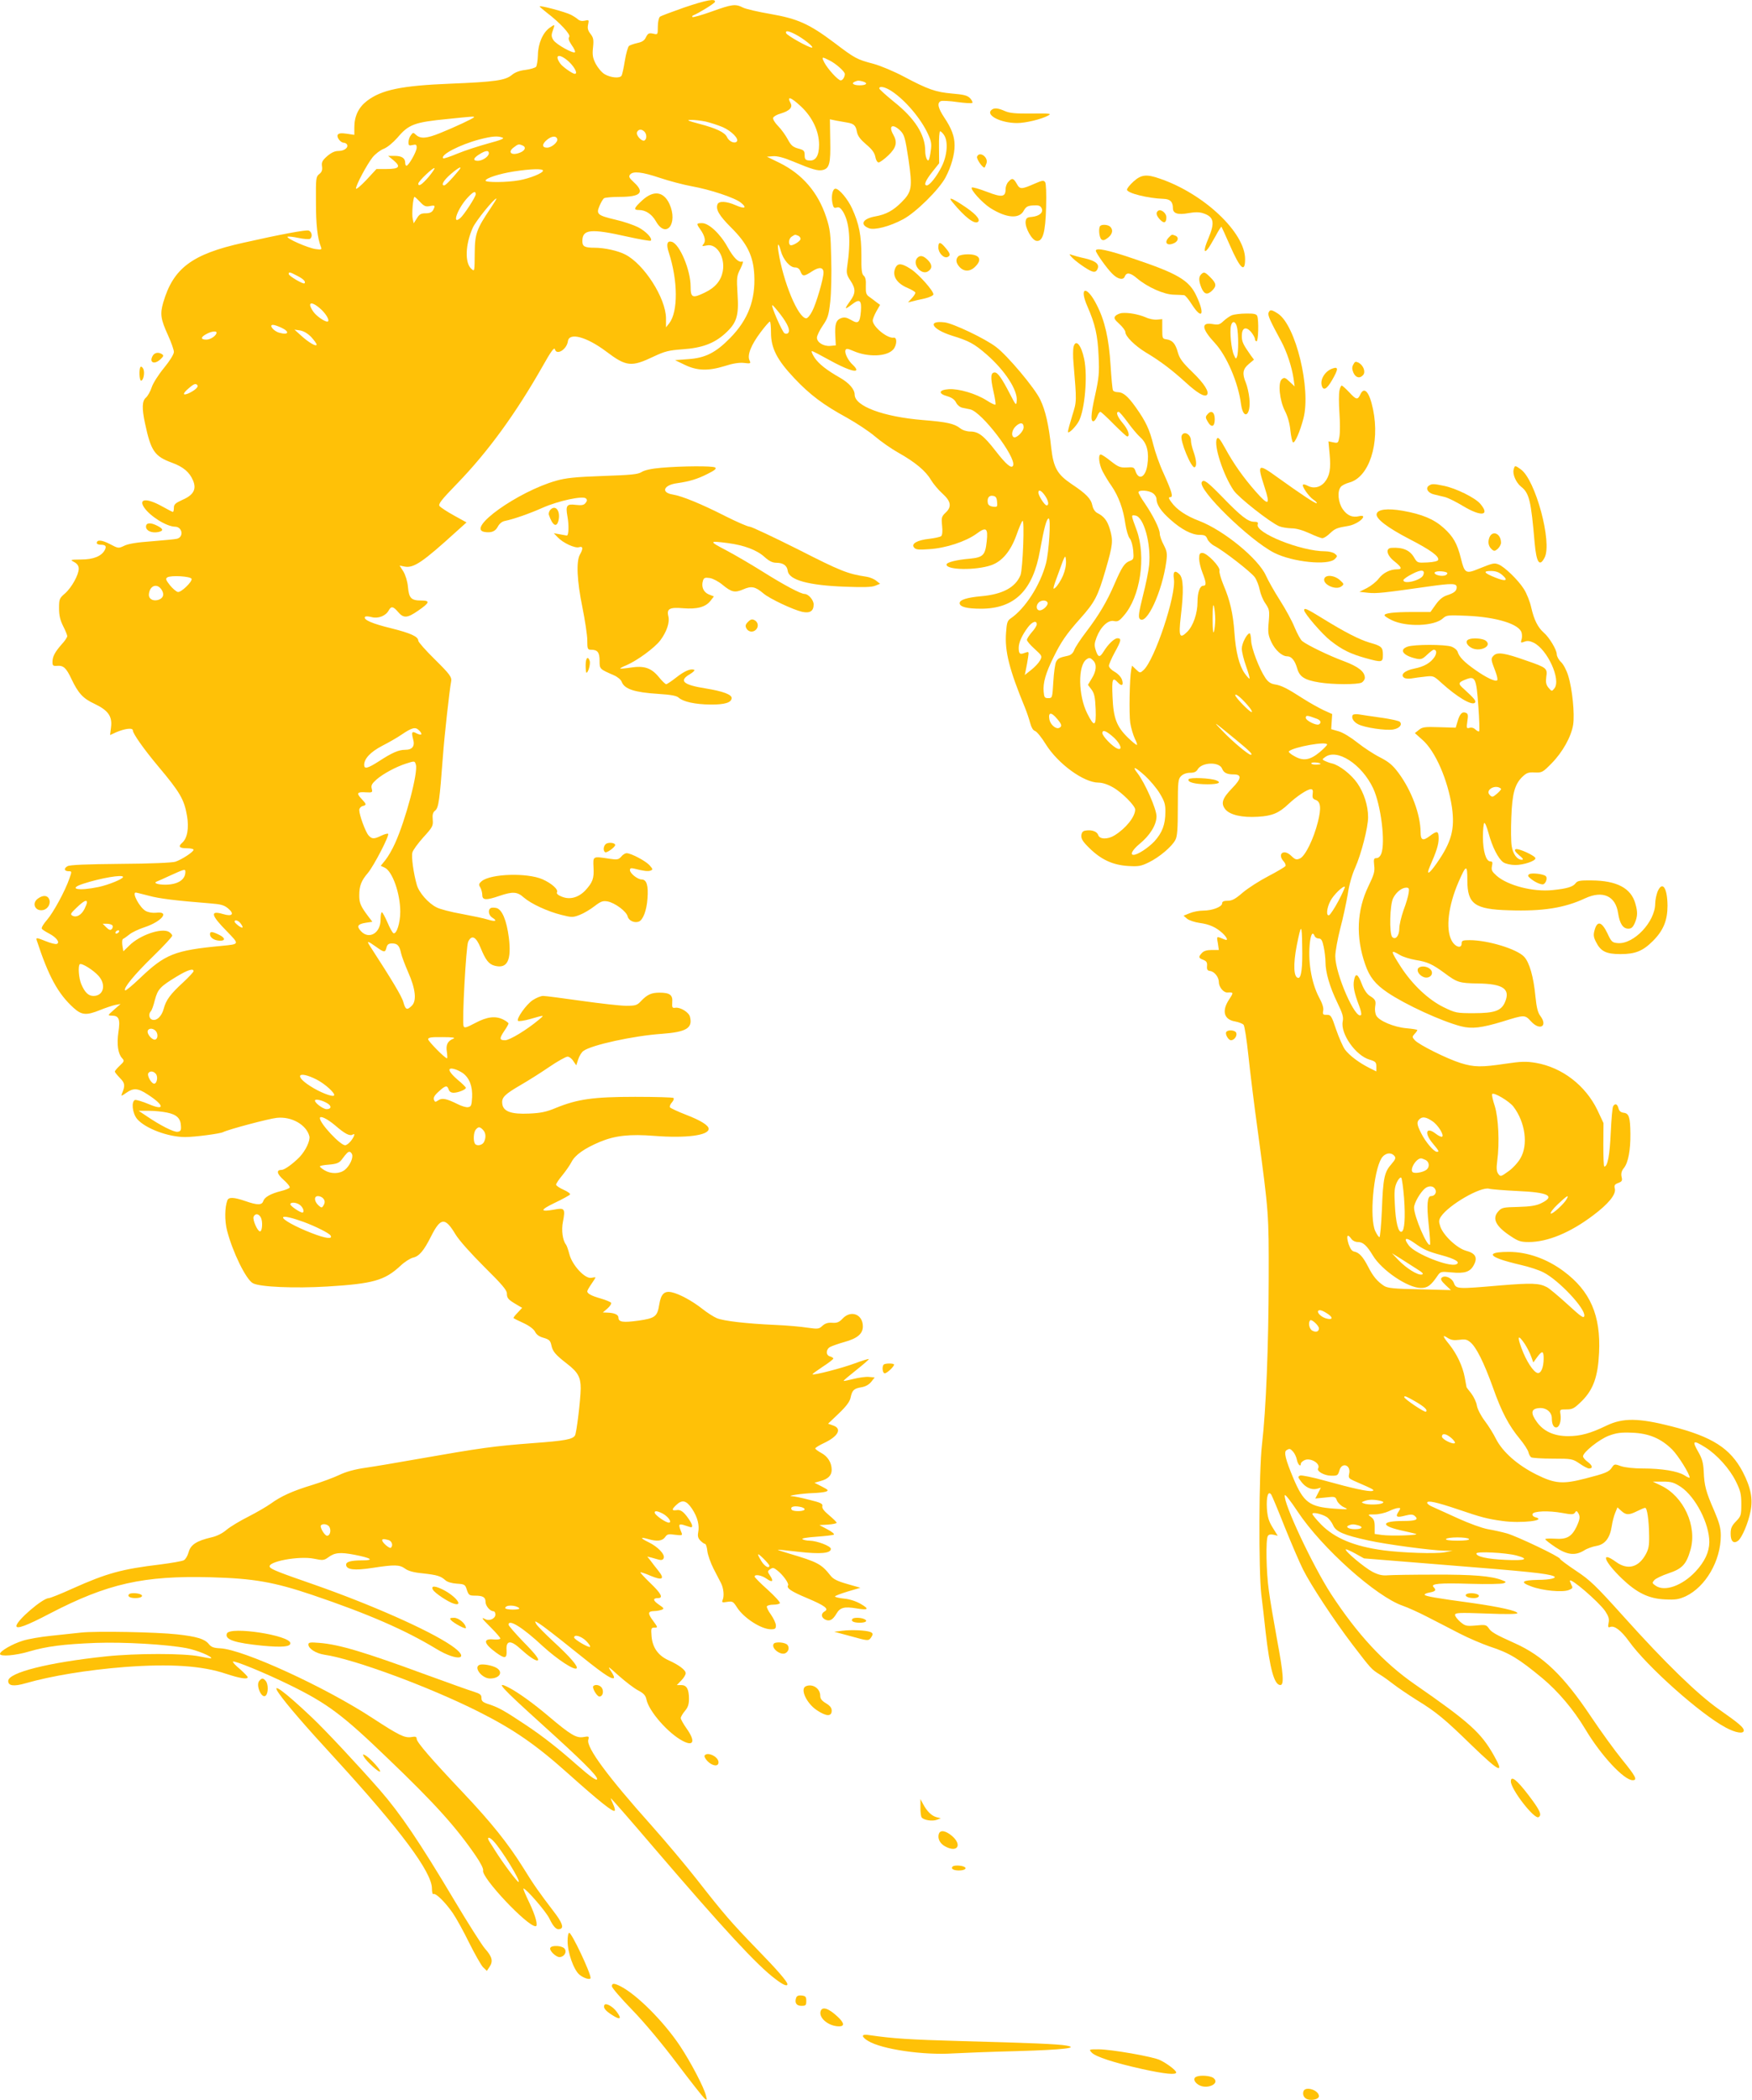
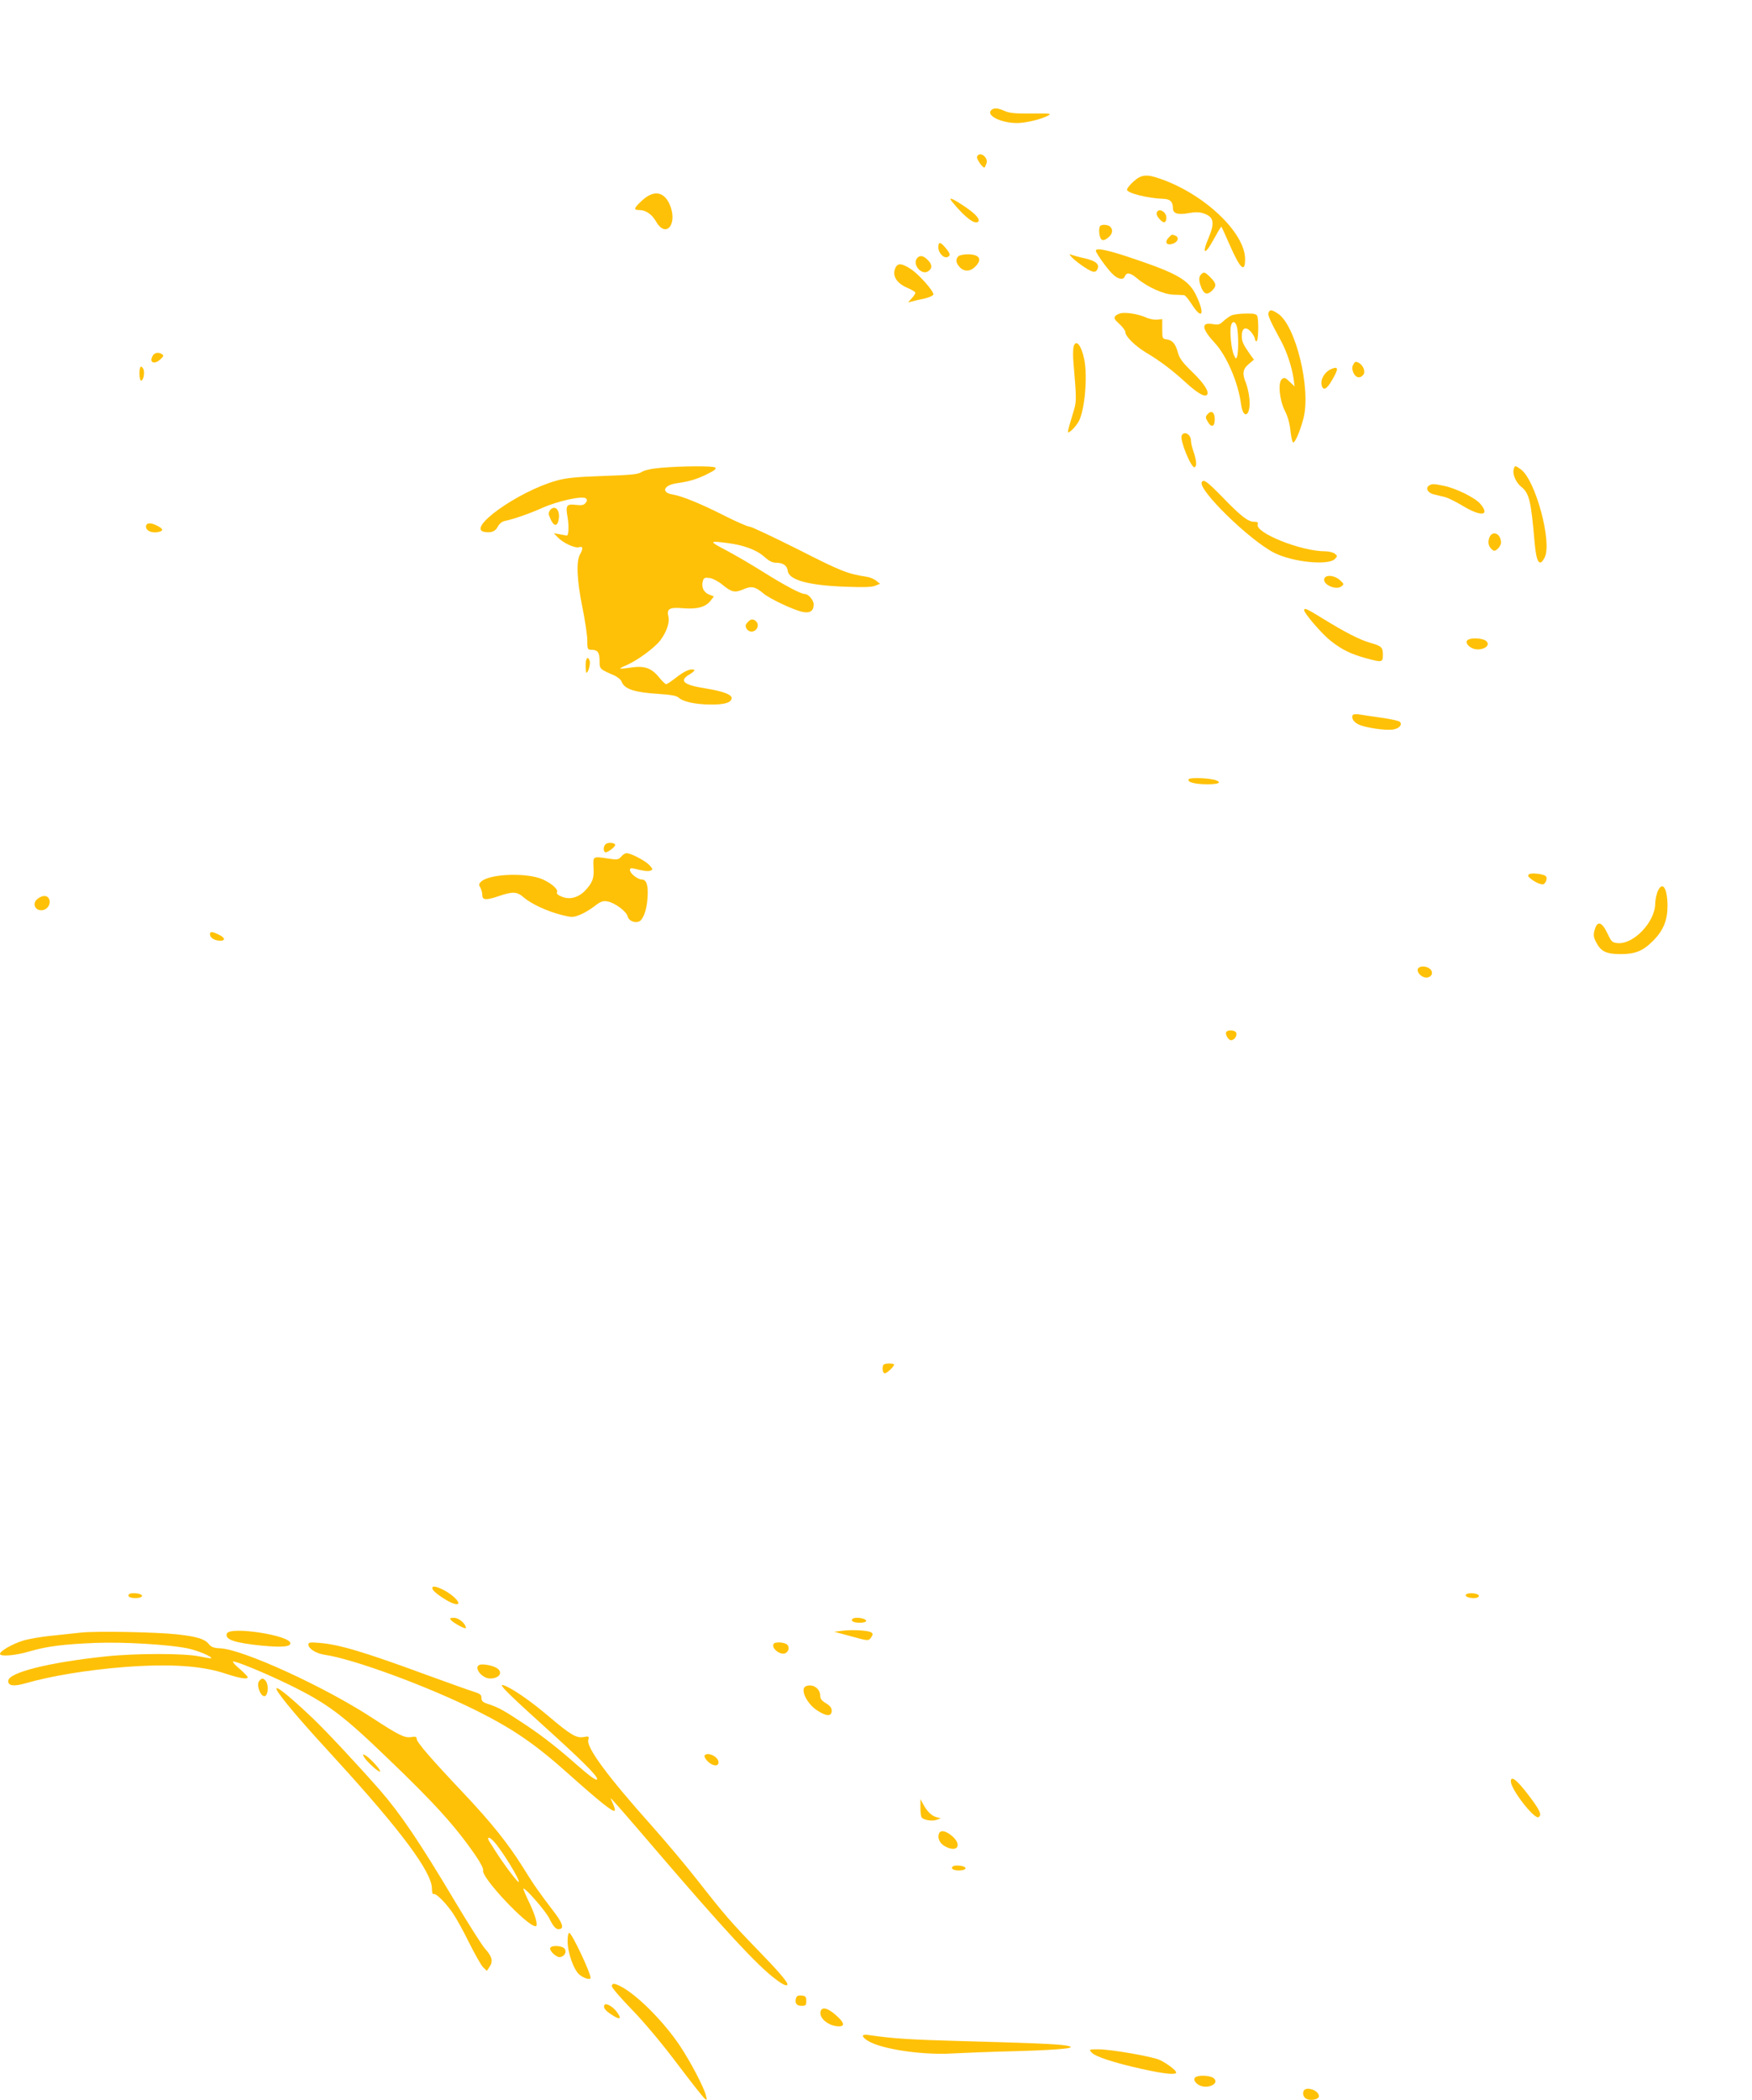
<svg xmlns="http://www.w3.org/2000/svg" version="1.0" width="1068pt" height="1280pt" viewBox="0 0 1068 1280" preserveAspectRatio="xMidYMid meet">
  <g transform="translate(0,1280) scale(0.1,-0.1)" fill="#ffc107" stroke="none">
-     <path d="M4170 12754 c-74 -26 -141 -51 -147 -56 -7 -6 -13 -32 -13 -60 0 -50 0 -50 -29 -43 -25 5 -31 2 -43 -21 -9 -21 -24 -30 -52 -36 -22 -5 -45 -13 -52 -18 -6 -6 -18 -46 -25 -90 -7 -44 -16 -85 -20 -91 -10 -18 -65 -13 -102 8 -18 10 -42 39 -55 63 -19 37 -22 55 -17 101 5 47 2 60 -15 82 -16 20 -20 35 -15 57 6 29 5 30 -20 24 -17 -4 -32 -1 -43 9 -9 8 -28 20 -42 27 -32 17 -190 59 -190 51 0 -3 20 -20 43 -38 79 -60 148 -134 137 -148 -7 -9 -3 -23 15 -50 15 -20 23 -40 20 -43 -10 -11 -114 47 -131 73 -13 20 -14 31 -5 56 15 43 15 43 -18 20 -42 -30 -71 -96 -72 -167 -1 -32 -6 -64 -11 -71 -5 -6 -34 -15 -64 -19 -37 -4 -65 -15 -84 -31 -40 -33 -103 -42 -375 -53 -297 -12 -419 -37 -508 -105 -51 -39 -77 -93 -77 -161 l0 -46 -46 7 c-34 5 -49 3 -55 -6 -9 -15 17 -49 37 -49 7 0 16 -5 19 -10 11 -19 -16 -40 -51 -40 -23 0 -44 -10 -70 -32 -29 -26 -35 -37 -31 -62 3 -22 -1 -35 -17 -47 -20 -16 -21 -26 -20 -171 0 -138 9 -217 30 -272 7 -17 4 -19 -32 -14 -45 6 -180 65 -171 75 4 3 33 0 66 -7 32 -7 64 -9 70 -6 18 11 13 44 -8 51 -17 5 -170 -23 -400 -75 -311 -69 -425 -155 -486 -364 -20 -70 -16 -100 30 -201 19 -42 35 -87 35 -100 0 -14 -24 -53 -60 -97 -33 -40 -67 -93 -75 -118 -8 -25 -24 -53 -35 -63 -24 -20 -26 -64 -6 -157 36 -169 58 -201 164 -240 69 -25 108 -58 129 -109 22 -52 3 -88 -64 -117 -44 -20 -53 -28 -53 -49 0 -14 -3 -25 -6 -25 -3 0 -34 16 -68 35 -90 50 -143 47 -108 -7 36 -54 137 -117 188 -118 47 0 56 -65 11 -74 -12 -3 -81 -9 -152 -15 -86 -6 -143 -15 -167 -27 -36 -17 -37 -17 -88 10 -50 26 -80 28 -80 6 0 -5 10 -10 23 -10 31 0 38 -9 26 -32 -20 -38 -70 -58 -144 -58 -68 -1 -69 -1 -42 -16 18 -10 27 -23 27 -40 0 -37 -43 -115 -84 -151 -34 -29 -36 -35 -36 -90 0 -44 7 -73 25 -109 14 -27 25 -55 25 -61 0 -7 -15 -30 -34 -50 -42 -48 -56 -75 -56 -108 0 -22 4 -25 29 -23 38 3 55 -13 87 -81 41 -86 70 -118 139 -150 84 -40 110 -76 102 -142 l-6 -49 37 17 c54 23 102 29 102 11 0 -19 67 -114 154 -218 134 -159 159 -203 176 -302 13 -75 2 -138 -30 -165 -26 -23 -16 -33 31 -33 21 0 39 -4 39 -9 0 -13 -72 -60 -111 -73 -21 -6 -148 -12 -335 -13 -209 -2 -307 -6 -322 -14 -25 -14 -21 -31 8 -31 18 0 18 -2 4 -42 -27 -79 -99 -210 -137 -254 -21 -24 -36 -48 -32 -54 3 -6 24 -19 45 -30 44 -23 68 -55 46 -63 -7 -3 -39 5 -70 18 -50 20 -57 21 -53 7 73 -223 130 -328 226 -415 49 -44 77 -47 161 -13 32 13 74 27 92 31 l33 6 -40 -35 c-39 -35 -40 -35 -14 -36 44 0 53 -21 41 -99 -11 -76 -3 -132 22 -160 15 -16 14 -20 -14 -46 -17 -16 -30 -32 -30 -36 0 -4 14 -21 31 -39 31 -31 33 -46 13 -94 -7 -18 -5 -18 25 3 44 31 71 30 129 -8 105 -67 110 -104 8 -60 -38 16 -76 27 -83 25 -24 -10 -16 -81 13 -116 49 -57 188 -110 293 -110 57 0 211 20 231 30 34 17 279 82 327 87 90 10 181 -42 199 -112 6 -26 -22 -87 -60 -127 -39 -40 -91 -78 -109 -78 -34 0 -30 -24 12 -61 24 -21 40 -42 37 -47 -3 -5 -27 -15 -52 -21 -64 -16 -101 -37 -109 -61 -8 -26 -36 -26 -110 0 -70 24 -101 25 -109 4 -16 -43 -17 -123 -2 -183 34 -132 116 -300 158 -322 42 -23 254 -32 453 -20 280 17 350 37 446 126 25 24 60 46 77 50 37 8 66 42 110 130 58 115 85 118 148 13 23 -38 93 -116 176 -199 107 -106 138 -142 138 -162 0 -29 8 -38 59 -68 l34 -20 -28 -30 c-16 -16 -27 -31 -24 -33 2 -2 30 -16 61 -30 36 -17 62 -37 70 -53 9 -18 26 -30 53 -37 33 -10 40 -17 46 -44 8 -39 24 -58 96 -114 66 -51 83 -81 83 -150 -1 -69 -25 -272 -35 -287 -14 -23 -60 -32 -250 -46 -248 -19 -314 -28 -725 -100 -107 -19 -242 -42 -298 -50 -70 -10 -124 -25 -165 -45 -34 -16 -107 -43 -162 -60 -122 -37 -192 -69 -254 -114 -25 -18 -87 -54 -136 -79 -50 -25 -110 -61 -133 -80 -25 -22 -61 -40 -94 -47 -90 -21 -126 -45 -138 -90 -6 -22 -19 -44 -29 -49 -10 -6 -75 -17 -144 -26 -234 -28 -325 -53 -533 -146 -72 -33 -138 -59 -146 -59 -38 0 -198 -138 -198 -170 0 -21 61 1 204 76 352 183 572 232 981 221 261 -7 386 -29 620 -108 342 -116 566 -214 754 -328 135 -82 215 -63 91 21 -138 94 -491 250 -840 372 -205 71 -256 91 -265 105 -20 33 178 70 270 51 52 -11 60 -10 84 7 41 31 74 34 163 17 102 -20 121 -34 48 -34 -69 0 -100 -8 -100 -26 0 -31 50 -37 160 -20 136 21 165 20 199 -4 18 -14 52 -24 107 -29 89 -10 110 -16 139 -42 12 -11 40 -19 70 -21 47 -3 51 -5 61 -38 11 -32 15 -35 50 -35 49 0 64 -10 64 -39 0 -24 28 -56 48 -56 7 0 12 -9 12 -20 0 -25 -37 -42 -62 -28 -28 14 -22 5 37 -54 30 -30 55 -59 55 -64 0 -5 -17 -8 -39 -6 -69 7 -64 -24 13 -80 55 -40 67 -37 64 15 -4 61 26 63 89 4 44 -40 83 -67 97 -67 20 0 -5 34 -84 114 -49 51 -90 98 -90 104 0 37 87 -17 210 -132 88 -80 191 -148 205 -134 11 11 -40 70 -140 162 -52 48 -100 97 -106 108 -11 20 -10 20 18 3 17 -10 107 -79 201 -155 181 -146 235 -184 253 -178 6 2 -1 20 -16 42 -24 35 -18 32 48 -28 41 -36 94 -77 118 -89 34 -18 45 -31 50 -56 15 -71 133 -206 222 -252 67 -35 77 0 22 77 -19 27 -35 55 -35 63 0 7 11 26 25 43 19 22 25 41 25 74 0 59 -14 84 -47 84 l-27 0 27 28 c15 15 27 35 27 44 0 20 -42 51 -104 79 -63 28 -98 77 -104 145 -4 50 -3 54 18 54 21 0 21 1 -9 42 -34 46 -32 58 7 59 15 0 35 4 46 8 16 6 14 10 -17 31 -37 25 -39 40 -6 40 34 0 20 28 -46 91 -36 35 -63 64 -61 66 2 2 30 -7 62 -21 72 -30 88 -20 48 30 -16 20 -38 48 -48 62 l-20 25 25 -6 c13 -4 34 -10 46 -13 16 -4 25 -1 29 10 9 23 -37 70 -93 97 -51 25 -52 33 -2 19 54 -16 86 -12 103 11 13 19 21 21 61 15 42 -5 46 -4 40 12 -20 49 -19 55 8 49 14 -4 32 -10 41 -13 23 -9 20 12 -6 49 -31 45 -50 58 -75 53 -29 -4 -29 5 0 32 36 34 61 28 96 -24 34 -52 46 -100 37 -145 -4 -22 0 -35 14 -49 11 -11 24 -20 29 -20 4 0 11 -20 13 -44 3 -23 20 -72 38 -107 18 -35 39 -75 46 -89 15 -30 20 -78 9 -102 -6 -15 -2 -16 28 -11 33 5 37 2 60 -34 41 -64 147 -133 207 -133 25 0 30 4 30 23 0 13 -14 43 -30 66 -17 23 -28 46 -25 51 4 6 21 10 40 10 19 0 36 4 39 9 4 5 -30 42 -74 82 -44 39 -80 76 -80 80 0 16 42 9 72 -12 36 -26 46 -18 23 17 -17 26 -17 28 0 40 15 11 22 10 43 -7 34 -26 73 -80 66 -91 -11 -17 18 -37 116 -78 109 -46 135 -66 107 -81 -23 -13 -22 -36 2 -49 27 -14 47 -4 70 35 22 38 48 45 124 32 71 -12 78 -4 25 27 -29 17 -69 30 -103 33 -30 3 -55 9 -55 13 0 4 35 17 77 30 l78 23 -80 23 c-60 17 -86 30 -102 51 -56 71 -79 83 -251 134 -40 12 -72 22 -70 24 2 1 59 -5 128 -13 132 -15 195 -9 195 18 0 17 -83 49 -130 50 -16 0 -36 4 -43 9 -8 5 26 11 84 15 53 4 101 9 107 13 6 3 -12 18 -39 32 l-49 26 53 3 c28 2 52 7 52 11 0 5 -21 25 -46 46 -31 26 -44 43 -41 55 4 15 -9 22 -79 39 -46 12 -94 22 -106 22 -39 2 63 17 127 19 33 1 69 5 80 9 18 7 14 11 -25 31 l-45 23 35 10 c47 12 70 34 70 69 0 43 -24 82 -64 103 -20 11 -36 23 -36 27 0 5 25 20 55 34 86 41 109 87 54 106 l-31 11 65 62 c45 43 67 72 72 96 10 47 20 56 66 64 25 4 46 16 60 33 l21 27 -35 3 c-19 2 -61 -4 -93 -12 -32 -8 -60 -14 -61 -12 -2 2 33 31 77 66 44 35 79 65 76 67 -2 2 -41 -10 -87 -27 -78 -29 -249 -73 -256 -66 -2 2 26 22 62 46 36 23 65 46 65 50 0 4 -9 10 -20 13 -27 7 -26 43 1 58 12 6 51 20 87 30 79 22 112 50 112 95 0 74 -73 102 -124 47 -20 -21 -33 -27 -62 -25 -26 2 -43 -3 -60 -18 -21 -20 -27 -21 -91 -12 -37 6 -126 14 -198 17 -179 8 -313 24 -355 41 -19 8 -60 34 -90 58 -61 48 -139 90 -185 100 -45 10 -66 -11 -76 -74 -12 -74 -24 -84 -127 -99 -95 -13 -122 -9 -122 19 0 18 -26 29 -70 30 l-25 1 28 24 c16 14 25 29 22 35 -3 5 -32 17 -63 26 -57 16 -82 30 -82 44 0 4 11 24 25 44 14 20 25 38 25 40 0 2 -12 1 -26 -2 -38 -7 -116 77 -133 144 -7 27 -16 53 -21 59 -20 25 -29 88 -18 140 15 78 10 85 -52 73 -90 -16 -90 -3 2 41 48 23 90 46 93 51 3 5 -15 18 -40 29 -25 11 -45 25 -45 31 0 6 17 32 39 58 21 26 46 62 55 80 22 43 79 83 174 123 92 38 181 48 332 36 193 -15 330 3 330 43 0 21 -48 51 -136 85 -52 20 -96 41 -100 46 -3 6 2 19 12 30 9 10 14 22 10 27 -4 4 -110 7 -234 7 -256 0 -351 -14 -482 -67 -59 -25 -94 -32 -165 -35 -109 -5 -158 13 -163 60 -5 38 14 57 112 114 45 26 123 75 174 110 51 35 102 63 112 63 10 0 26 -12 35 -27 l18 -26 12 37 c7 21 21 44 32 51 49 36 304 92 477 104 150 11 190 35 172 104 -6 27 -58 59 -88 55 -20 -3 -22 1 -20 34 4 44 -15 58 -78 58 -49 0 -75 -12 -112 -51 -24 -26 -33 -29 -91 -29 -36 0 -158 14 -272 30 -114 16 -219 30 -234 30 -14 0 -43 -12 -64 -26 -40 -27 -101 -114 -89 -126 4 -4 39 1 77 12 87 25 86 25 50 -5 -74 -62 -178 -125 -206 -125 -35 0 -36 10 -4 58 14 20 25 40 25 44 0 4 -13 14 -30 23 -48 25 -100 19 -173 -20 -55 -29 -66 -32 -71 -19 -10 26 15 486 28 514 21 45 48 32 76 -37 30 -74 50 -100 86 -109 77 -20 103 33 86 172 -14 106 -41 171 -76 180 -14 3 -30 3 -35 -1 -18 -10 -12 -44 9 -57 34 -21 22 -27 -25 -13 -24 8 -97 23 -161 35 -63 11 -133 29 -153 40 -50 25 -107 90 -120 137 -20 69 -34 171 -27 197 3 14 34 56 67 93 57 62 60 70 57 107 -3 31 1 45 15 56 21 17 27 62 47 330 9 125 41 410 50 455 6 28 -8 46 -100 137 -55 54 -100 105 -100 113 0 25 -46 46 -166 76 -115 28 -170 52 -159 69 3 5 20 4 40 -1 40 -11 87 7 105 41 15 27 27 25 57 -10 33 -39 56 -38 122 8 71 49 75 62 19 62 -61 0 -75 14 -81 83 -3 34 -15 72 -28 94 l-23 36 30 -6 c56 -11 110 26 318 215 l60 54 -76 42 c-42 23 -81 49 -88 57 -10 12 8 36 108 139 188 194 357 427 520 714 51 91 71 118 75 103 10 -39 72 -1 79 49 7 56 113 28 233 -62 123 -93 154 -96 290 -31 68 32 93 38 175 44 118 8 192 35 259 95 72 65 86 107 77 242 -6 101 -5 110 18 155 14 29 19 46 11 43 -22 -8 -52 21 -89 87 -45 82 -115 147 -156 147 -35 0 -36 -3 -11 -38 28 -40 35 -71 20 -89 -12 -14 -10 -15 19 -9 61 14 114 -71 98 -158 -11 -57 -46 -99 -109 -129 -76 -37 -87 -32 -87 37 0 99 -66 257 -114 272 -29 9 -36 -14 -19 -65 56 -172 57 -360 3 -431 l-20 -25 0 55 c-1 123 -134 331 -249 389 -44 23 -127 41 -186 41 -61 0 -75 8 -75 40 0 73 50 78 273 28 76 -17 141 -28 144 -25 13 13 -30 58 -77 82 -28 14 -89 35 -138 46 -110 26 -119 34 -97 85 9 21 21 42 28 46 7 4 49 8 95 8 128 0 154 27 86 89 -28 26 -33 35 -23 47 18 22 71 17 181 -20 57 -19 144 -42 193 -51 113 -20 264 -70 301 -100 41 -33 24 -40 -31 -16 -56 25 -103 27 -111 6 -12 -31 9 -68 82 -141 99 -98 136 -174 142 -289 8 -154 -38 -274 -147 -385 -88 -90 -152 -122 -256 -129 l-80 -6 60 -29 c75 -36 142 -38 243 -7 49 16 88 22 117 19 41 -5 43 -4 34 16 -15 32 10 94 67 170 27 36 52 65 57 66 4 0 7 -31 7 -68 0 -94 37 -166 142 -277 96 -102 178 -163 321 -241 59 -33 136 -84 171 -114 35 -30 99 -75 142 -99 102 -57 168 -112 199 -166 14 -23 45 -61 70 -83 53 -48 58 -81 19 -117 -24 -23 -26 -30 -21 -79 4 -36 1 -58 -6 -64 -7 -5 -39 -12 -72 -16 -74 -8 -112 -30 -93 -53 10 -13 28 -15 93 -10 100 6 222 46 288 94 59 44 71 35 62 -47 -9 -84 -22 -97 -102 -105 -82 -7 -143 -22 -143 -36 0 -34 179 -36 272 -4 67 23 119 86 154 183 15 42 31 82 37 87 14 15 2 -294 -12 -330 -30 -75 -110 -118 -241 -129 -86 -8 -130 -22 -130 -42 0 -23 45 -34 130 -34 205 0 317 111 360 356 25 138 40 194 53 194 14 0 2 -202 -17 -275 -35 -132 -127 -275 -216 -335 -19 -13 -23 -27 -27 -85 -9 -115 20 -227 116 -460 11 -27 25 -69 31 -92 7 -26 17 -44 29 -48 11 -3 41 -40 66 -81 75 -120 232 -234 322 -234 23 0 57 -11 88 -29 55 -31 135 -112 135 -135 0 -44 -57 -115 -125 -157 -41 -26 -92 -25 -100 1 -7 22 -39 34 -76 28 -17 -2 -25 -10 -27 -29 -2 -21 8 -38 49 -78 71 -70 142 -103 235 -109 65 -4 80 -1 127 22 64 31 142 97 162 137 12 21 15 68 15 199 0 157 2 172 20 190 12 12 33 20 55 20 24 0 37 6 45 19 24 46 133 50 150 6 10 -25 29 -35 71 -35 50 0 47 -26 -9 -83 -61 -63 -71 -93 -43 -129 28 -35 102 -52 199 -46 87 5 128 22 187 78 50 47 115 90 136 90 11 0 14 -7 11 -29 -3 -23 1 -30 17 -36 32 -10 36 -50 15 -134 -26 -104 -77 -208 -109 -223 -22 -10 -29 -8 -55 17 -45 43 -86 10 -44 -36 9 -10 13 -22 10 -28 -4 -5 -50 -33 -104 -61 -54 -28 -124 -73 -156 -100 -45 -39 -65 -50 -92 -50 -24 0 -34 -5 -34 -16 0 -21 -60 -44 -115 -44 -25 0 -62 -7 -83 -16 l-37 -15 22 -19 c13 -10 47 -21 75 -25 61 -8 102 -27 141 -63 29 -28 36 -48 12 -38 -51 21 -49 22 -41 -22 l6 -42 -43 0 c-30 0 -49 -6 -60 -18 -23 -25 -21 -31 8 -42 20 -8 25 -16 23 -37 -2 -22 2 -29 19 -31 27 -4 53 -38 53 -67 0 -31 29 -66 53 -64 37 2 38 0 10 -42 -47 -71 -32 -124 38 -135 21 -4 44 -13 50 -20 6 -7 19 -91 29 -186 10 -95 36 -308 59 -473 65 -486 66 -490 65 -890 -1 -409 -16 -796 -41 -1010 -19 -163 -21 -771 -4 -914 6 -47 18 -149 26 -226 26 -227 53 -325 90 -325 24 0 19 69 -21 282 -19 106 -42 237 -49 293 -16 111 -20 312 -6 334 6 9 18 11 35 7 l25 -6 -31 50 c-24 39 -31 63 -35 117 -4 72 8 111 27 83 5 -8 42 -96 81 -195 40 -99 90 -216 112 -260 48 -96 188 -309 303 -460 112 -146 113 -148 164 -180 25 -15 63 -43 86 -61 23 -18 86 -61 140 -95 119 -73 170 -115 334 -275 174 -168 204 -181 135 -60 -77 136 -149 201 -481 431 -190 132 -349 304 -510 550 -112 173 -292 556 -282 602 2 8 37 -37 78 -99 147 -222 479 -519 642 -575 29 -10 96 -40 148 -67 52 -27 141 -72 196 -101 56 -29 139 -64 185 -80 120 -39 176 -73 321 -193 97 -81 190 -191 262 -311 96 -161 236 -311 289 -311 31 0 18 24 -64 125 -45 55 -131 174 -192 265 -165 247 -291 368 -463 445 -118 53 -144 68 -159 92 -14 20 -21 22 -78 16 -58 -5 -65 -3 -95 22 -17 15 -32 34 -32 42 0 14 22 15 190 9 120 -5 190 -4 190 2 0 14 -107 38 -275 62 -228 31 -284 41 -290 50 -3 4 11 11 30 14 37 7 42 15 24 33 -21 21 37 26 225 20 100 -3 190 -1 201 3 19 7 18 9 -8 19 -65 26 -180 35 -412 34 -132 0 -260 -2 -285 -4 -33 -3 -58 3 -93 21 -47 24 -172 128 -163 137 2 2 28 -9 57 -25 l54 -30 520 -42 c481 -38 595 -50 635 -66 27 -11 -20 -23 -95 -23 -99 -2 -111 -14 -40 -40 69 -26 189 -37 228 -22 24 9 26 14 17 30 -5 11 -10 23 -10 26 0 24 174 -126 215 -184 21 -32 26 -48 21 -72 -5 -26 -3 -30 10 -25 26 10 67 -22 114 -87 110 -154 436 -444 590 -526 61 -33 110 -40 110 -18 0 18 -27 42 -150 128 -131 92 -328 283 -582 566 -171 190 -204 222 -290 279 -54 36 -98 69 -98 73 0 13 -261 137 -323 155 -28 8 -81 20 -117 26 -37 7 -114 35 -180 65 -63 29 -132 60 -152 69 -21 8 -38 20 -38 27 0 16 54 5 190 -41 141 -48 175 -57 269 -70 112 -16 276 3 200 23 -12 3 -19 12 -17 19 6 19 99 22 181 7 58 -11 70 -10 78 2 8 12 10 12 19 -1 14 -22 12 -39 -10 -86 -30 -61 -60 -77 -131 -72 -33 2 -59 1 -59 -3 0 -4 28 -26 61 -48 71 -48 121 -54 175 -21 18 12 52 24 76 28 52 9 82 48 93 119 4 27 13 63 21 82 l14 34 23 -21 c29 -27 47 -27 97 -2 22 11 43 20 49 20 12 0 23 -75 24 -170 1 -62 -3 -82 -22 -116 -44 -78 -110 -94 -179 -44 -98 71 -75 5 35 -101 91 -87 164 -123 264 -127 62 -3 83 0 125 19 122 58 214 217 214 370 0 46 -9 78 -40 151 -51 116 -61 155 -64 239 -3 54 -9 78 -35 123 -38 66 -29 71 44 25 72 -45 148 -130 186 -206 29 -58 34 -79 34 -140 0 -68 -2 -74 -32 -105 -27 -28 -33 -42 -33 -76 0 -47 19 -64 47 -41 23 20 60 106 74 177 16 76 2 146 -47 241 -76 144 -185 214 -435 278 -200 51 -295 52 -394 5 -99 -48 -160 -65 -236 -65 -85 0 -149 29 -190 86 -40 55 -36 81 13 85 43 4 78 -24 78 -62 0 -35 10 -56 26 -56 20 0 32 38 27 78 -5 32 -5 32 37 32 37 0 47 6 95 53 68 69 96 147 103 292 11 228 -54 377 -216 497 -102 76 -221 118 -334 118 -106 0 -128 -17 -55 -44 23 -9 82 -25 130 -36 48 -11 110 -31 136 -45 93 -47 256 -220 249 -265 -3 -17 -18 -7 -103 71 -55 50 -111 97 -125 104 -47 25 -94 26 -280 11 -266 -23 -273 -23 -287 14 -12 32 -56 51 -75 32 -8 -8 -1 -20 23 -43 l34 -32 -191 5 c-159 3 -195 7 -217 21 -41 27 -67 58 -97 117 -31 60 -54 86 -85 92 -13 2 -24 17 -34 46 -15 49 -8 66 15 34 9 -14 26 -22 43 -22 30 0 54 -22 90 -82 54 -90 213 -198 293 -198 40 0 61 15 101 74 18 26 21 27 85 21 81 -8 115 3 137 46 24 45 9 71 -48 86 -55 15 -139 94 -157 148 -10 30 -9 40 4 60 47 71 242 184 294 170 15 -4 92 -10 172 -14 190 -8 235 -31 144 -75 -29 -14 -65 -20 -139 -22 -94 -2 -101 -4 -123 -29 -37 -43 -13 -90 77 -149 46 -31 62 -36 110 -36 115 0 253 57 392 162 95 71 142 129 133 164 -5 19 -1 26 21 34 23 9 26 14 20 38 -4 20 0 36 15 54 26 33 40 110 39 207 -1 103 -9 125 -41 129 -18 2 -28 11 -32 28 -7 26 -20 31 -32 12 -5 -7 -11 -80 -15 -163 -6 -137 -19 -205 -39 -205 -4 0 -6 60 -6 133 l1 132 -37 79 c-73 151 -215 260 -375 288 -60 10 -89 9 -184 -5 -147 -22 -192 -22 -275 4 -81 25 -254 111 -279 139 -17 19 -17 21 -2 38 10 10 17 21 17 24 0 3 -30 8 -66 11 -77 7 -167 45 -184 77 -7 13 -10 37 -7 55 6 36 2 44 -35 67 -16 11 -34 38 -46 70 -24 64 -39 71 -48 23 -7 -37 2 -78 32 -157 10 -26 15 -50 11 -54 -33 -33 -157 250 -157 358 0 29 14 105 30 168 17 63 37 158 46 210 8 57 27 122 45 161 37 83 79 246 79 308 0 70 -25 149 -66 208 -37 53 -108 109 -154 120 -14 3 -33 10 -43 15 -18 9 -18 10 0 23 73 56 225 -43 294 -190 47 -101 76 -330 49 -399 -6 -15 -17 -26 -29 -26 -16 0 -18 -6 -14 -44 5 -37 -1 -57 -35 -127 -71 -147 -78 -310 -20 -476 26 -77 62 -122 136 -172 109 -74 329 -175 448 -206 67 -17 125 -10 254 29 135 42 135 42 173 1 54 -59 104 -30 57 33 -16 21 -23 52 -30 119 -11 117 -36 207 -69 242 -44 47 -221 101 -332 101 -43 0 -49 -3 -49 -21 0 -34 -42 -20 -62 21 -36 71 -19 210 43 354 47 108 54 109 54 11 0 -145 44 -177 253 -183 206 -7 339 14 465 73 108 50 186 14 201 -91 10 -64 30 -94 62 -94 19 0 28 8 40 35 17 41 18 67 3 118 -26 94 -113 140 -267 141 -69 1 -86 -2 -97 -17 -16 -22 -52 -33 -141 -42 -119 -12 -272 28 -340 87 -29 26 -34 35 -29 59 5 23 3 29 -10 29 -26 0 -45 62 -45 149 0 44 4 82 8 85 5 3 16 -25 26 -61 23 -86 60 -158 91 -179 14 -9 45 -16 73 -16 49 0 122 24 122 41 0 15 -107 64 -121 55 -9 -5 -2 -16 21 -36 25 -20 29 -28 17 -28 -29 0 -55 36 -62 85 -4 25 -5 103 -2 173 5 144 21 203 68 248 25 24 37 28 75 26 44 -2 49 1 103 56 66 67 119 161 131 235 10 66 -5 218 -30 298 -10 34 -30 71 -44 84 -14 13 -26 35 -26 48 0 26 -45 102 -79 131 -36 32 -59 77 -76 151 -8 38 -29 90 -46 116 -35 55 -118 135 -154 149 -27 10 -32 9 -122 -27 -77 -32 -85 -27 -107 63 -23 92 -47 134 -106 187 -59 53 -131 83 -249 104 -93 16 -154 9 -159 -20 -6 -28 66 -83 199 -152 128 -66 184 -106 176 -128 -2 -7 -28 -13 -65 -15 -61 -3 -62 -3 -82 31 -26 44 -68 62 -137 58 -39 -2 -30 -45 17 -82 46 -37 50 -49 16 -49 -42 0 -84 -21 -111 -56 -14 -19 -47 -45 -72 -58 l-46 -23 54 -6 c51 -5 90 -1 364 38 148 21 175 20 175 -4 0 -23 -15 -35 -61 -50 -24 -8 -46 -26 -67 -56 l-32 -45 -109 0 c-113 0 -171 -7 -171 -20 0 -5 20 -18 45 -30 89 -43 260 -37 312 12 21 19 31 20 145 15 182 -8 321 -51 334 -104 3 -12 3 -31 -1 -42 -6 -19 -4 -20 18 -12 17 7 33 5 56 -6 84 -41 168 -225 127 -278 -16 -20 -16 -20 -36 3 -15 18 -18 33 -14 66 8 53 3 57 -122 100 -132 47 -175 53 -198 31 -19 -19 -18 -24 10 -97 10 -26 15 -50 11 -54 -10 -11 -67 16 -132 62 -69 48 -100 80 -109 111 -4 12 -21 26 -38 32 -41 14 -226 14 -267 0 -55 -19 -28 -56 56 -74 26 -5 36 -1 62 24 18 17 36 31 41 31 18 0 20 -20 5 -44 -24 -36 -63 -59 -124 -71 -59 -12 -87 -38 -61 -56 8 -5 28 -7 44 -4 17 3 53 8 82 11 51 6 53 6 101 -38 95 -86 185 -140 204 -121 10 10 -4 26 -65 82 -40 35 -39 41 12 61 55 21 62 6 74 -164 6 -81 8 -150 5 -153 -3 -3 -13 2 -23 11 -10 10 -24 14 -36 10 -18 -5 -19 -2 -13 40 6 38 4 47 -10 52 -22 9 -37 -8 -50 -54 l-11 -37 -100 3 c-88 3 -104 1 -125 -17 l-24 -19 46 -41 c79 -69 155 -244 180 -411 19 -133 -3 -213 -92 -340 -47 -68 -67 -78 -43 -22 41 93 54 135 54 172 0 47 -9 49 -55 14 -41 -31 -55 -25 -55 24 -1 108 -55 253 -133 359 -37 50 -60 69 -114 97 -38 19 -99 59 -138 90 -40 32 -89 62 -115 69 l-45 13 3 46 3 46 -53 24 c-29 14 -85 45 -124 70 -96 62 -133 81 -174 87 -24 4 -41 16 -56 39 -37 54 -86 182 -87 228 -1 24 -5 44 -9 44 -16 0 -48 -61 -48 -93 0 -20 12 -68 26 -107 14 -40 24 -74 21 -76 -2 -2 -16 13 -30 33 -33 47 -54 131 -62 248 -8 115 -27 197 -66 288 -16 39 -28 80 -25 89 6 23 -76 108 -104 108 -16 0 -20 -6 -20 -35 0 -19 9 -57 20 -85 24 -61 25 -80 5 -80 -21 0 -35 -41 -35 -99 0 -69 -26 -145 -62 -181 -47 -47 -54 -30 -40 92 19 159 16 234 -8 258 -28 28 -41 17 -34 -28 15 -99 -117 -494 -185 -556 -21 -19 -22 -19 -46 4 l-24 23 -5 -24 c-10 -52 -14 -272 -6 -325 5 -32 18 -74 28 -96 11 -21 16 -38 12 -38 -5 0 -29 20 -55 45 -68 67 -88 118 -93 248 -5 111 0 123 33 87 24 -26 36 -16 24 19 -6 16 -25 36 -45 47 -18 10 -34 26 -34 36 0 9 16 46 35 81 40 72 43 87 17 87 -19 0 -57 -36 -85 -82 -23 -37 -33 -35 -47 8 -10 30 -9 43 5 80 24 63 70 107 105 99 23 -5 33 0 60 32 101 114 138 360 79 522 -35 95 -35 93 -8 89 51 -7 97 -172 84 -303 -3 -33 -20 -117 -38 -187 -25 -100 -29 -130 -19 -140 41 -41 137 165 162 351 6 48 4 61 -16 100 -13 24 -24 55 -24 68 0 29 -39 108 -91 185 -22 31 -39 62 -39 67 0 17 63 13 88 -5 12 -8 22 -24 22 -35 0 -34 27 -75 85 -126 67 -60 130 -93 179 -93 30 0 38 -5 46 -25 5 -13 25 -33 43 -42 57 -30 223 -159 246 -191 12 -17 25 -51 30 -76 5 -26 20 -63 35 -84 24 -36 26 -43 20 -113 -6 -64 -3 -80 16 -122 24 -50 65 -87 97 -87 26 0 47 -26 61 -75 14 -50 46 -70 133 -84 83 -14 235 -14 260 -1 10 6 19 19 19 29 0 37 -39 68 -127 101 -90 33 -224 98 -255 123 -10 8 -30 45 -46 83 -15 38 -56 113 -90 166 -34 53 -72 121 -85 150 -46 103 -256 275 -406 333 -80 30 -139 70 -170 114 -18 24 -19 31 -7 31 19 0 11 30 -42 148 -23 49 -50 126 -61 170 -23 94 -46 143 -107 229 -49 69 -78 93 -111 93 -12 0 -25 5 -28 10 -4 6 -10 74 -15 153 -10 162 -35 272 -83 366 -61 123 -112 116 -58 -7 47 -107 63 -177 68 -303 5 -103 2 -132 -22 -241 -27 -119 -28 -167 -4 -153 5 4 14 18 19 31 5 13 13 24 18 24 4 0 41 -34 81 -75 41 -41 78 -75 82 -75 20 0 7 41 -26 80 -34 40 -45 70 -26 70 5 0 29 -28 54 -62 25 -35 60 -77 80 -95 39 -35 53 -91 41 -168 -11 -74 -52 -95 -72 -37 -8 24 -13 26 -53 23 -40 -2 -52 3 -97 38 -28 23 -56 41 -62 41 -17 0 -11 -59 11 -102 12 -23 36 -64 55 -90 43 -63 72 -142 84 -231 6 -39 18 -79 27 -89 9 -10 18 -42 21 -73 4 -51 3 -55 -21 -64 -32 -12 -48 -36 -93 -140 -47 -109 -94 -188 -172 -291 -36 -47 -69 -97 -74 -113 -7 -17 -19 -29 -36 -33 -55 -12 -62 -16 -74 -37 -6 -12 -14 -67 -17 -122 -6 -98 -6 -100 -31 -100 -22 0 -25 5 -28 40 -5 52 13 114 59 207 46 94 78 142 163 237 90 101 108 135 155 296 45 155 48 179 26 252 -15 50 -36 77 -77 97 -13 7 -25 25 -29 45 -8 41 -38 72 -127 131 -87 59 -110 99 -124 222 -15 139 -35 227 -67 293 -33 70 -201 270 -270 321 -67 51 -259 142 -311 149 -111 14 -80 -42 44 -81 104 -32 135 -49 211 -115 112 -98 189 -217 183 -282 -3 -31 -5 -29 -42 43 -49 95 -74 130 -92 130 -25 0 -27 -29 -9 -111 10 -43 16 -82 13 -85 -3 -3 -28 9 -54 26 -65 41 -169 72 -230 68 -62 -4 -67 -27 -9 -43 27 -8 44 -20 53 -38 7 -15 24 -29 38 -32 13 -3 35 -7 48 -10 70 -14 281 -291 262 -342 -9 -22 -41 4 -107 89 -72 93 -105 118 -154 118 -22 0 -47 8 -62 20 -36 28 -79 38 -228 50 -242 20 -415 85 -415 155 0 32 -34 71 -88 102 -84 48 -131 85 -157 124 -14 22 -21 39 -15 39 5 0 53 -25 107 -55 96 -53 163 -77 163 -58 0 6 -9 18 -21 29 -28 25 -52 72 -45 90 4 11 13 10 48 -5 89 -39 204 -35 243 9 23 25 25 76 3 72 -39 -6 -128 67 -128 105 0 8 10 33 22 55 l23 40 -22 16 c-12 10 -32 24 -44 33 -19 13 -22 24 -21 66 2 34 -2 54 -13 63 -12 10 -15 36 -14 124 0 120 -14 192 -57 286 -26 57 -79 120 -101 120 -17 0 -27 -43 -19 -86 6 -29 10 -34 26 -29 15 5 24 -2 39 -25 40 -67 49 -179 25 -338 -5 -36 -2 -49 20 -82 34 -51 33 -78 -4 -128 -35 -49 -32 -52 15 -16 46 35 58 24 53 -43 -6 -71 -16 -79 -60 -53 -28 16 -41 18 -61 11 -31 -12 -39 -37 -35 -111 l3 -55 -33 -3 c-41 -4 -82 21 -82 50 0 12 16 45 35 73 31 45 37 63 46 145 6 52 9 172 6 265 -3 149 -7 180 -30 250 -50 153 -146 264 -286 333 l-76 37 37 3 c26 2 65 -8 125 -33 115 -48 150 -58 179 -51 40 10 48 40 45 180 l-2 129 38 -8 c21 -4 52 -9 68 -12 41 -7 52 -18 59 -58 5 -24 21 -45 56 -75 36 -30 51 -51 56 -76 3 -19 12 -34 20 -34 7 0 34 19 59 43 49 47 57 80 30 127 -31 55 -3 69 44 23 24 -25 29 -43 49 -174 25 -173 21 -198 -43 -262 -50 -50 -93 -74 -160 -86 -77 -14 -95 -50 -38 -72 34 -13 127 11 207 54 77 40 221 182 260 256 34 64 56 141 55 196 0 53 -18 102 -63 169 -39 59 -45 90 -20 100 9 3 54 1 100 -6 46 -6 87 -9 91 -5 4 4 -3 17 -14 29 -17 17 -40 22 -110 28 -99 9 -144 24 -293 103 -58 31 -141 66 -185 78 -102 27 -112 32 -241 130 -152 114 -222 145 -388 174 -75 13 -150 30 -167 39 -46 23 -65 21 -190 -24 -61 -22 -115 -37 -118 -34 -3 4 -1 8 4 10 33 13 129 72 133 82 7 23 -53 12 -188 -34z m678 -163 c49 -25 119 -81 101 -81 -21 0 -152 74 -157 88 -5 17 13 15 56 -7z m-1378 -169 c35 -34 53 -72 34 -72 -14 0 -75 43 -89 63 -40 57 -2 62 55 9z m1588 9 c38 -19 92 -67 92 -82 0 -18 -13 -39 -25 -39 -16 0 -79 69 -100 109 -18 36 -16 37 33 12z m200 -127 c36 -10 25 -24 -18 -24 -38 0 -54 13 -27 23 17 7 19 7 45 1z m178 -60 c83 -55 178 -167 221 -261 20 -43 23 -61 17 -100 -3 -27 -9 -52 -12 -57 -8 -15 -22 18 -22 54 0 100 -64 199 -191 300 -49 40 -89 76 -89 81 0 17 37 9 76 -17z m-552 -94 c69 -65 109 -151 109 -232 0 -68 -21 -101 -62 -96 -21 2 -26 8 -26 33 0 26 -5 31 -40 40 -32 9 -44 20 -63 56 -13 24 -39 61 -59 81 -20 20 -33 43 -30 50 3 8 23 20 46 26 53 16 74 37 61 62 -26 48 1 39 64 -20z m-1994 -64 c0 -6 -120 -62 -207 -97 -82 -33 -118 -36 -146 -12 -18 17 -19 17 -33 -2 -8 -10 -14 -29 -14 -42 0 -20 4 -22 25 -17 21 5 25 3 25 -16 0 -24 -49 -110 -62 -110 -5 0 -8 8 -8 18 0 28 -21 42 -64 42 l-40 0 34 -28 c45 -38 34 -52 -43 -52 l-62 0 -62 -67 c-35 -37 -63 -60 -63 -52 0 22 66 145 101 190 16 20 47 44 68 52 23 9 57 38 83 67 69 82 103 95 308 115 155 16 160 16 160 11z m1412 -27 c29 -7 76 -22 104 -34 54 -24 101 -72 85 -88 -14 -14 -47 1 -59 27 -13 29 -65 54 -172 82 -68 18 -78 23 -48 23 20 1 61 -4 90 -10z m-374 -61 c15 -15 16 -45 1 -54 -16 -9 -53 31 -46 50 8 19 28 21 45 4z m1826 -20 c27 -38 21 -125 -14 -194 -30 -60 -73 -114 -90 -114 -21 0 -8 30 33 82 l42 53 -1 98 c-1 53 2 97 7 97 4 0 15 -10 23 -22z m-2690 -17 c13 -5 -12 -15 -87 -35 -58 -16 -142 -43 -188 -62 -45 -19 -85 -32 -87 -29 -21 20 100 83 220 115 78 20 112 23 142 11z m333 -8 c6 -18 -34 -53 -62 -53 -33 0 -32 23 2 50 28 22 54 23 60 3z m-213 -39 c24 -9 19 -29 -9 -42 -53 -24 -85 -2 -44 29 27 21 31 22 53 13z m-204 -48 c0 -20 -39 -46 -67 -46 -33 0 -28 17 10 40 38 24 57 25 57 6z m-366 -143 c-42 -49 -64 -63 -64 -42 0 14 91 101 99 94 2 -3 -14 -26 -35 -52z m180 35 c-41 -50 -78 -88 -86 -88 -22 0 -3 32 40 69 51 44 76 54 46 19z m516 2 c0 -15 -79 -47 -146 -59 -71 -13 -204 -14 -204 -2 0 15 83 42 172 56 104 16 178 18 178 5z m-410 -144 c0 -16 -72 -127 -95 -146 -54 -45 -14 63 48 128 33 35 47 40 47 18z m-339 -47 c24 -26 35 -30 59 -25 33 6 35 4 20 -25 -8 -13 -21 -19 -45 -19 -29 0 -39 -6 -54 -31 l-19 -30 -6 27 c-7 27 2 134 11 134 3 0 18 -14 34 -31z m429 -39 c-83 -123 -95 -154 -96 -265 -1 -123 -1 -120 -19 -105 -43 35 -39 151 8 254 20 42 128 176 143 176 3 0 -14 -27 -36 -60z m1874 -166 c9 -3 16 -12 16 -20 0 -15 -54 -47 -64 -37 -12 12 -6 42 12 52 21 13 17 12 36 5z m-104 -94 c14 -52 55 -100 86 -100 17 0 27 -8 34 -25 12 -31 21 -31 70 1 44 29 70 26 70 -8 0 -36 -44 -188 -69 -235 -12 -24 -28 -43 -36 -43 -49 0 -141 221 -170 408 -8 53 1 55 15 2z m-2950 -150 c40 -20 56 -37 46 -47 -7 -7 -96 45 -96 57 0 14 6 13 50 -10z m150 -208 c34 -33 53 -72 35 -72 -18 0 -66 34 -84 59 -44 62 -12 70 49 13z m2798 -29 c45 -59 61 -98 46 -113 -5 -5 -15 -6 -22 -1 -14 9 -85 171 -74 171 4 0 26 -26 50 -57z m-3043 -80 c53 -25 45 -47 -12 -31 -35 9 -66 48 -39 48 9 0 31 -8 51 -17z m183 -58 c17 -19 32 -39 32 -45 0 -16 -49 13 -95 55 l-40 36 35 -5 c22 -4 47 -19 68 -41z m-578 28 c0 -18 -36 -43 -62 -43 -36 0 -36 15 0 34 28 16 62 21 62 9z m-116 -322 c7 -10 -20 -33 -56 -49 -37 -15 -35 0 3 32 32 28 44 31 53 17z m5036 -255 c0 -26 -45 -70 -61 -60 -16 9 -10 43 11 64 28 28 50 26 50 -4z m129 -415 c22 -31 28 -61 11 -61 -12 0 -50 59 -50 78 0 21 18 13 39 -17z m-291 -39 c3 -31 2 -33 -25 -30 -17 2 -29 10 -31 21 -6 30 6 49 30 45 18 -2 24 -11 26 -36z m402 -450 c-12 -28 -32 -60 -45 -72 -20 -19 -19 -10 19 92 39 109 41 111 44 71 2 -26 -5 -60 -18 -91z m2196 3 c-12 -32 -121 -59 -121 -31 0 6 24 23 54 38 55 29 80 26 67 -7z m147 10 c-1 -5 -9 -12 -18 -13 -26 -6 -66 7 -59 19 8 13 80 7 77 -6z m334 -9 c41 -35 22 -42 -42 -16 -70 28 -77 40 -26 40 28 0 48 -7 68 -24z m-7989 -24 c5 -17 -64 -84 -84 -80 -9 2 -31 20 -48 41 -25 32 -28 40 -16 48 22 14 142 7 148 -9z m-183 -66 c19 -29 10 -54 -23 -63 -33 -8 -58 9 -54 38 6 51 50 66 77 25z m5400 -77 c9 -14 -24 -49 -47 -49 -21 0 -25 29 -6 48 15 15 45 16 53 1z m1023 -104 c0 -27 -4 -61 -8 -75 -5 -16 -8 14 -8 80 0 68 3 94 8 75 4 -16 8 -52 8 -80z m-1088 -30 c0 -8 -13 -30 -30 -48 -16 -19 -30 -40 -30 -47 0 -7 21 -32 47 -55 46 -42 47 -44 33 -70 -8 -15 -32 -41 -54 -58 l-39 -31 7 34 c4 19 10 52 13 73 6 37 5 37 -20 28 -30 -12 -37 -6 -37 31 0 32 20 77 57 126 25 33 53 43 53 17z m344 -221 c23 -22 20 -63 -8 -108 l-24 -40 22 -29 c17 -23 22 -46 25 -119 4 -107 -8 -113 -51 -27 -56 111 -58 295 -4 331 16 11 23 10 40 -8z m942 -273 c20 -22 30 -41 24 -41 -13 0 -100 90 -100 103 0 14 39 -18 76 -62z m-1162 -82 c30 -35 32 -47 11 -56 -20 -7 -52 21 -58 52 -8 45 11 47 47 4z m1584 0 c23 -9 29 -24 12 -34 -15 -9 -80 23 -80 40 0 17 9 16 68 -6z m-498 -124 c90 -74 111 -95 94 -95 -14 0 -110 80 -169 142 -66 68 -64 67 75 -47z m-4962 29 c-4 -3 -16 0 -28 6 -29 16 -33 9 -22 -34 13 -44 -4 -66 -49 -66 -39 0 -80 -18 -158 -69 -70 -45 -91 -50 -91 -23 0 38 38 79 111 117 41 21 93 51 116 67 65 44 85 49 107 27 11 -10 17 -21 14 -25z m4225 -22 c39 -38 51 -76 20 -65 -29 10 -93 76 -93 95 0 24 26 13 73 -30z m1297 -40 c0 -4 -20 -25 -45 -46 -59 -49 -100 -56 -154 -25 -23 12 -38 26 -34 30 30 27 233 63 233 41z m-5555 -122 c15 -46 -62 -337 -127 -480 -16 -36 -42 -81 -58 -101 l-29 -36 24 -11 c47 -22 95 -157 95 -269 0 -67 -22 -137 -41 -131 -6 2 -23 32 -37 66 -15 34 -30 62 -34 62 -5 0 -8 -20 -8 -45 0 -82 -70 -123 -119 -71 -29 31 -21 44 29 52 l40 6 -23 30 c-49 65 -57 84 -57 130 0 59 12 90 53 138 36 43 132 228 123 238 -4 3 -22 -2 -41 -11 -45 -22 -58 -21 -78 1 -19 21 -57 125 -57 155 0 10 9 21 20 24 26 7 25 11 -7 45 -32 34 -26 43 28 39 39 -2 41 -1 35 23 -5 19 1 30 29 55 40 35 120 78 180 97 53 17 53 17 60 -6z m5515 4 c0 -2 -14 -4 -31 -4 -16 0 -28 4 -25 9 5 8 56 3 56 -5z m-1069 -73 c29 -27 70 -75 89 -107 29 -48 35 -67 34 -113 0 -76 -19 -126 -67 -179 -38 -40 -102 -82 -127 -82 -23 0 -7 30 36 66 64 52 104 117 104 169 0 44 -69 201 -116 263 -36 46 -16 40 47 -17z m2169 -78 c3 -3 -8 -16 -24 -30 -26 -22 -30 -23 -44 -9 -32 31 35 69 68 39z m-8020 -507 c0 -48 -46 -77 -121 -78 -47 0 -76 10 -54 19 6 2 44 19 85 38 86 39 90 40 90 21z m-380 -31 c0 -12 -88 -48 -149 -61 -124 -26 -191 -12 -93 20 104 34 242 58 242 41z m7409 -146 c-24 -45 -50 -84 -57 -87 -19 -6 -15 43 8 87 18 36 79 95 88 86 2 -2 -15 -41 -39 -86z m428 49 c-2 -18 -16 -66 -31 -105 -14 -40 -26 -90 -26 -112 0 -44 -23 -72 -43 -52 -19 20 -15 199 6 238 19 37 53 63 80 63 16 0 18 -6 14 -32z m-7681 -17 c65 -18 165 -30 377 -47 63 -5 83 -10 108 -31 40 -34 25 -51 -31 -34 -81 24 -75 -6 23 -105 78 -81 79 -78 -33 -89 -286 -27 -343 -50 -497 -197 -46 -44 -87 -78 -90 -74 -13 12 56 96 169 206 65 63 118 121 118 127 0 7 -10 17 -21 24 -47 25 -178 -21 -241 -84 l-36 -35 -6 36 c-3 22 -1 38 5 40 5 2 22 14 37 26 15 13 57 33 94 45 105 35 156 99 69 88 -22 -2 -46 2 -63 11 -37 21 -86 113 -60 112 4 0 39 -9 78 -19z m-376 -41 c0 -6 -7 -24 -15 -40 -19 -37 -49 -54 -73 -41 -15 8 -12 14 26 50 43 41 62 50 62 31z m936 -127 c21 -28 16 -35 -11 -16 -13 10 -25 21 -25 26 0 14 23 7 36 -10z m-780 -14 c3 -6 1 -16 -5 -22 -8 -8 -17 -5 -33 11 l-22 22 26 0 c15 0 30 -5 34 -11z m7252 -126 c3 -127 -5 -193 -23 -193 -29 0 -33 80 -10 198 27 135 31 134 33 -5z m-7213 87 c-3 -5 -11 -10 -16 -10 -6 0 -7 5 -4 10 3 6 11 10 16 10 6 0 7 -4 4 -10z m7289 -25 c3 -8 14 -15 25 -15 15 0 22 -11 30 -50 6 -28 11 -70 11 -93 0 -63 26 -152 71 -245 33 -68 40 -90 34 -118 -14 -75 79 -207 163 -232 37 -11 42 -16 42 -43 l0 -29 -42 21 c-64 32 -122 76 -149 112 -13 18 -37 73 -54 122 -28 84 -32 90 -57 90 -23 -1 -26 3 -22 25 4 16 -5 45 -25 81 -48 91 -70 228 -55 343 7 47 17 58 28 31z m-5722 -65 c50 -36 56 -37 64 -5 5 19 13 25 34 25 33 0 45 -13 55 -60 4 -19 24 -71 43 -115 45 -101 53 -174 23 -204 -30 -30 -39 -26 -52 21 -9 35 -72 139 -203 341 -23 35 -16 34 36 -3z m6241 -50 c19 -12 63 -25 97 -31 71 -11 103 -26 175 -79 78 -58 90 -62 204 -64 153 -2 199 -33 166 -112 -22 -54 -63 -69 -190 -69 -106 0 -112 1 -186 37 -93 46 -190 138 -260 246 -64 100 -64 106 -6 72z m-7932 -128 c48 -54 30 -122 -31 -122 -31 0 -53 21 -75 73 -15 37 -20 108 -9 120 11 10 83 -35 115 -71z m579 29 c0 -5 -28 -35 -62 -67 -80 -73 -106 -109 -120 -162 -12 -46 -44 -77 -72 -66 -18 7 -21 35 -7 50 6 5 17 36 25 69 18 67 32 82 136 145 63 38 100 50 100 31z m-232 -363 c15 -15 16 -45 1 -53 -14 -9 -49 24 -49 47 0 21 29 25 48 6z m1817 -48 c-36 -14 -48 -37 -41 -80 3 -22 4 -40 1 -40 -13 0 -115 104 -115 116 0 11 20 14 88 13 56 0 80 -3 67 -9z m56 -210 c41 -30 60 -81 57 -148 -3 -50 -6 -57 -25 -60 -12 -2 -41 7 -64 19 -67 33 -94 39 -117 23 -18 -12 -21 -12 -27 4 -4 12 4 27 29 49 41 38 52 40 61 13 4 -13 15 -20 30 -20 27 0 75 19 75 30 0 4 -22 26 -50 49 -56 48 -67 77 -23 66 15 -3 39 -15 54 -25z m-1871 -5 c16 -19 5 -66 -14 -59 -18 7 -40 50 -32 63 10 15 31 14 46 -4z m979 -34 c53 -27 119 -87 107 -98 -10 -10 -87 20 -144 57 -102 65 -73 96 37 41z m7297 -166 c72 -95 91 -233 42 -315 -14 -25 -47 -61 -73 -79 -46 -33 -48 -34 -62 -15 -10 14 -12 33 -6 79 15 111 7 264 -15 334 -12 36 -19 68 -16 73 9 13 104 -43 130 -77z m-7228 19 c25 -16 21 -34 -7 -34 -21 0 -71 37 -71 52 0 13 47 2 78 -18z m-979 -55 c58 -12 82 -35 84 -81 2 -27 -2 -34 -21 -36 -22 -3 -104 38 -192 98 l-45 30 62 0 c34 0 84 -5 112 -11z m1024 -78 c59 -51 89 -67 107 -56 17 11 11 -11 -11 -39 -11 -14 -27 -26 -35 -26 -30 0 -154 133 -154 165 0 18 43 -2 93 -44z m6688 26 c36 -23 76 -90 59 -95 -5 -2 -22 6 -36 17 -61 48 -74 6 -19 -59 38 -46 40 -50 24 -50 -18 0 -69 60 -95 112 -27 53 -29 69 -12 86 18 18 41 15 79 -11z m-5787 -53 c18 -18 20 -47 6 -75 -11 -20 -45 -26 -55 -9 -11 18 -8 69 5 85 16 19 25 19 44 -1z m-798 -149 c9 -22 -15 -72 -44 -95 -31 -25 -84 -26 -123 -3 -16 10 -29 20 -29 24 0 4 25 9 57 11 44 4 60 10 75 29 32 43 39 49 49 49 5 0 12 -7 15 -15z m6354 -10 c10 -12 7 -21 -18 -50 -43 -48 -51 -86 -58 -277 -4 -93 -11 -168 -15 -168 -5 0 -16 17 -26 38 -35 79 -11 360 38 442 21 33 58 40 79 15z m191 -25 c22 -12 25 -42 6 -58 -17 -15 -64 -25 -82 -18 -27 10 15 86 48 86 4 0 17 -5 28 -10z m-132 -231 c9 -122 3 -200 -15 -206 -20 -7 -36 58 -41 163 -5 83 -2 107 12 138 10 21 22 33 27 28 4 -4 12 -60 17 -123z m190 53 c11 -20 -3 -42 -26 -42 -22 0 -27 -52 -14 -173 7 -65 11 -120 8 -123 -16 -16 -97 172 -97 226 0 28 39 95 68 118 23 17 50 15 61 -6z m-6781 -54 c14 -14 15 -28 2 -48 -7 -12 -12 -12 -29 4 -26 24 -28 56 -3 56 10 0 23 -5 30 -12z m7583 -5 c-16 -30 -90 -97 -98 -89 -4 4 15 30 44 57 54 51 70 61 54 32z m-7719 -40 c18 -16 25 -43 11 -43 -15 0 -73 40 -73 50 0 16 42 12 62 -7z m-242 -73 c13 -25 9 -85 -5 -85 -15 0 -46 70 -39 89 9 22 31 20 44 -4z m263 -28 c72 -27 154 -68 162 -82 15 -24 -29 -19 -116 15 -96 37 -181 84 -173 96 5 9 55 -3 127 -29z m6768 -127 c58 -41 81 -52 166 -75 85 -23 119 -44 89 -56 -45 -17 -246 63 -287 114 -36 47 -21 55 32 17z m19 -161 c34 -21 40 -29 27 -32 -25 -5 -94 38 -142 88 l-40 42 55 -34 c30 -19 75 -48 100 -64z m-540 -276 c28 -21 21 -33 -14 -24 -29 7 -58 34 -51 46 7 11 31 2 65 -22z m-60 -84 c0 -20 -18 -26 -40 -14 -19 10 -27 49 -13 63 8 9 53 -32 53 -49z m854 -70 c34 5 48 3 67 -13 37 -28 85 -125 140 -278 53 -150 97 -232 164 -313 25 -30 48 -66 52 -80 3 -14 11 -28 17 -32 6 -4 65 -8 131 -8 116 0 121 -1 164 -30 24 -17 50 -30 57 -30 25 0 23 17 -6 39 -17 12 -30 28 -30 35 0 25 99 104 158 126 46 17 74 21 142 18 102 -4 175 -35 243 -102 37 -37 107 -149 107 -171 0 -4 -15 2 -33 14 -41 25 -137 41 -253 41 -54 0 -108 6 -132 14 -39 14 -41 14 -56 -8 -17 -27 -40 -36 -161 -67 -139 -36 -186 -32 -299 24 -116 58 -205 137 -246 216 -15 31 -46 81 -69 111 -24 32 -44 71 -48 93 -3 21 -19 54 -34 74 -16 20 -29 37 -29 38 0 1 -5 28 -11 60 -13 69 -48 143 -95 202 -41 50 -43 61 -8 38 19 -12 37 -15 68 -11z m401 -25 c15 -23 32 -57 39 -77 l13 -36 23 32 c31 42 40 40 40 -7 0 -55 -16 -93 -37 -89 -25 5 -69 72 -98 151 -28 76 -21 86 20 26z m-670 -349 c59 -34 81 -55 67 -64 -9 -5 -132 78 -132 89 0 10 13 5 65 -25z m222 -224 c15 -13 25 -27 22 -31 -11 -11 -79 23 -79 39 0 23 25 19 57 -8z m-964 -84 c9 -10 20 -33 23 -50 6 -29 24 -46 24 -22 0 5 9 14 21 20 35 19 102 -20 84 -50 -10 -16 36 -43 78 -44 39 -1 43 1 52 32 15 54 73 33 59 -22 -5 -22 -1 -27 27 -40 19 -8 57 -25 84 -37 37 -17 45 -23 30 -26 -26 -5 -116 15 -286 62 -75 21 -144 35 -153 32 -15 -6 -15 -10 5 -36 26 -36 63 -53 96 -45 l25 7 -17 -33 -17 -33 61 6 c59 7 62 6 71 -19 6 -14 25 -32 42 -40 31 -14 28 -15 -57 -9 -153 11 -188 37 -251 186 -47 112 -59 160 -42 170 19 12 23 11 41 -9z m2363 -214 c90 -61 174 -224 174 -337 -1 -61 -28 -119 -85 -180 -81 -86 -188 -124 -243 -85 -21 15 -22 17 -7 34 8 9 47 28 86 41 84 28 109 55 134 143 42 145 -42 327 -180 392 l-50 24 61 0 c53 0 68 -5 110 -32z m-1836 -84 c22 -5 28 -9 18 -15 -16 -10 -89 -12 -114 -2 -16 6 -16 7 2 14 25 10 54 11 94 3z m-3523 -40 c13 -4 20 -10 17 -15 -7 -12 -71 -12 -78 0 -12 19 18 26 61 15z m3638 -28 c-21 -31 -10 -37 42 -23 32 8 45 8 57 -2 27 -23 7 -31 -72 -31 -130 0 -138 -28 -17 -56 39 -8 81 -19 95 -22 33 -9 -152 -15 -207 -7 l-43 6 0 44 c0 34 -5 47 -22 59 -22 16 -21 16 22 16 25 0 63 9 85 19 22 11 48 20 58 20 16 1 16 -1 2 -23z m-4485 -11 c34 -18 59 -55 37 -55 -18 0 -79 42 -85 58 -5 16 13 15 48 -3z m4048 -21 c13 -9 30 -31 38 -49 16 -40 66 -61 217 -94 109 -24 380 -60 460 -62 l52 -1 -50 -9 c-54 -10 -256 -3 -370 12 -180 24 -299 74 -382 158 -29 30 -53 59 -53 64 0 13 58 0 88 -19z m-6080 -60 c12 -22 4 -54 -14 -54 -15 0 -47 54 -37 64 12 12 42 6 51 -10z m6270 10 c36 -10 25 -24 -17 -24 -40 0 -62 14 -39 23 18 8 30 8 56 1z m677 -84 c4 -6 -22 -10 -70 -10 -48 0 -74 4 -70 10 3 6 35 10 70 10 35 0 67 -4 70 -10z m-6587 -6 c21 -6 30 -33 15 -47 -7 -8 -53 31 -53 45 0 9 7 10 38 2z m6875 -94 c83 -22 56 -33 -65 -27 -113 5 -178 20 -178 39 0 14 178 5 243 -12z m-4553 -62 c0 -21 -30 -4 -49 28 -30 50 -26 53 14 14 19 -19 35 -38 35 -42z m-1525 -259 c5 -5 -10 -9 -38 -9 -26 0 -47 4 -47 9 0 21 63 20 85 0z m407 -199 c17 -17 28 -33 25 -37 -8 -7 -97 45 -97 57 0 21 43 8 72 -20z" />
    <path d="M1280 7106 c0 -20 24 -37 56 -39 40 -3 39 17 -1 36 -43 21 -55 21 -55 3z" />
    <path d="M8643 6895 c-8 -24 27 -56 56 -53 32 4 41 36 15 55 -24 18 -63 16 -71 -2z" />
    <path d="M6042 12128 c-32 -32 61 -78 158 -78 51 0 148 23 188 45 25 13 16 14 -98 13 -97 -1 -134 2 -164 15 -45 20 -68 21 -84 5z" />
    <path d="M5956 11845 c-5 -14 38 -75 47 -65 2 3 7 15 11 26 11 37 -44 75 -58 39z" />
    <path d="M6910 11694 c-22 -20 -40 -42 -40 -50 0 -21 128 -53 223 -56 40 -1 57 -18 57 -57 0 -32 30 -42 95 -30 40 7 66 7 90 -1 66 -22 72 -56 30 -156 -28 -65 -28 -95 0 -58 8 10 28 45 46 77 17 32 33 57 35 55 2 -3 24 -51 49 -108 65 -149 95 -177 95 -89 0 161 -250 398 -519 490 -82 29 -114 25 -161 -17z" />
-     <path d="M6147 11692 c-10 -10 -17 -30 -17 -44 0 -49 -21 -53 -114 -17 -47 18 -89 30 -92 26 -11 -11 63 -93 113 -125 97 -61 175 -68 203 -17 14 25 24 31 58 33 32 2 43 -1 51 -16 14 -26 -12 -49 -59 -54 -29 -2 -35 -7 -38 -28 -4 -38 38 -114 66 -118 39 -6 55 51 59 208 2 79 0 141 -6 150 -9 12 -17 11 -63 -9 -82 -36 -91 -36 -110 -1 -20 35 -29 37 -51 12z" />
    <path d="M3915 11579 c-52 -48 -55 -59 -20 -59 41 0 78 -25 103 -68 62 -111 137 -15 83 105 -36 77 -97 85 -166 22z" />
    <path d="M5806 11568 c76 -93 137 -139 157 -119 15 15 -21 53 -97 102 -67 44 -88 50 -60 17z" />
    <path d="M7057 11513 c-12 -11 -7 -29 14 -51 24 -26 39 -21 39 13 0 29 -37 55 -53 38z" />
    <path d="M6707 11423 c-12 -12 -7 -70 7 -82 10 -8 19 -6 40 10 28 22 33 48 14 67 -13 13 -50 16 -61 5z" />
    <path d="M7126 11354 c-34 -34 -10 -57 35 -34 23 13 25 36 3 44 -21 8 -20 8 -38 -10z" />
    <path d="M5720 11292 c0 -33 32 -67 55 -59 21 9 19 21 -11 56 -32 39 -44 39 -44 3z" />
    <path d="M6680 11272 c0 -13 67 -108 100 -140 33 -34 67 -41 76 -18 11 28 34 25 76 -11 63 -53 163 -98 223 -99 28 -1 56 -2 63 -3 7 0 28 -26 47 -56 63 -98 82 -62 28 52 -44 95 -114 136 -385 227 -152 52 -228 68 -228 48z" />
    <path d="M5842 11238 c-18 -18 -15 -41 8 -66 27 -29 65 -28 95 3 45 44 26 75 -45 75 -25 0 -51 -5 -58 -12z" />
    <path d="M6529 11237 c20 -25 102 -83 128 -91 16 -5 25 -2 32 12 16 30 -7 51 -74 67 -33 7 -69 17 -80 21 -18 7 -18 6 -6 -9z" />
    <path d="M5590 11226 c-30 -38 27 -105 67 -80 27 17 27 41 -1 69 -28 28 -48 32 -66 11z" />
    <path d="M5460 11171 c-25 -49 4 -98 75 -127 25 -11 45 -23 45 -28 0 -6 -10 -21 -22 -34 l-23 -25 25 6 c14 4 49 12 78 18 29 7 52 18 52 25 0 22 -88 121 -136 153 -55 36 -79 39 -94 12z" />
    <path d="M7322 11128 c-16 -16 -15 -41 2 -83 17 -40 37 -44 66 -15 27 27 25 43 -11 79 -34 34 -40 36 -57 19z" />
    <path d="M7733 10894 c-6 -16 10 -50 77 -174 34 -63 64 -153 75 -225 l7 -50 -31 29 c-26 25 -32 27 -47 15 -25 -21 -14 -130 19 -194 16 -31 29 -75 33 -118 4 -37 11 -70 16 -73 11 -7 43 66 64 147 46 180 -47 565 -155 637 -40 26 -50 27 -58 6z" />
    <path d="M6838 10892 c-14 -2 -32 -10 -39 -18 -10 -12 -6 -21 24 -48 21 -19 37 -41 37 -50 0 -26 58 -83 123 -123 89 -53 158 -105 245 -184 70 -64 114 -90 129 -76 17 17 -16 69 -86 137 -63 61 -80 84 -91 122 -14 53 -33 75 -70 80 -24 3 -25 7 -25 63 l0 60 -31 -3 c-18 -2 -49 4 -70 14 -45 19 -107 30 -146 26z" />
    <path d="M7510 10879 c-14 -6 -37 -22 -52 -36 -23 -22 -32 -24 -67 -18 -71 12 -66 -29 15 -116 72 -78 142 -241 159 -371 14 -103 62 -72 51 34 -3 32 -13 74 -21 94 -24 57 -19 85 17 115 l32 27 -20 27 c-47 67 -54 82 -54 118 0 50 25 60 57 23 12 -15 23 -34 23 -42 0 -8 5 -14 10 -14 11 0 14 128 4 154 -5 12 -20 16 -68 15 -33 0 -72 -5 -86 -10z m31 -75 c9 -40 9 -155 0 -177 -6 -17 -8 -16 -19 9 -16 34 -27 143 -18 179 8 33 29 28 37 -11z" />
    <path d="M6544 10685 c-3 -14 -4 -58 0 -98 20 -239 20 -232 -8 -321 -14 -46 -26 -90 -26 -97 0 -18 48 29 67 65 36 70 54 274 32 378 -18 87 -52 125 -65 73z" />
    <path d="M930 10630 c-22 -41 12 -54 49 -19 18 17 20 23 9 30 -22 15 -47 10 -58 -11z" />
    <path d="M8250 10579 c-9 -16 -9 -28 0 -50 14 -32 40 -38 60 -14 16 19 1 59 -29 75 -17 8 -22 7 -31 -11z" />
    <path d="M857 10564 c-11 -11 -8 -84 3 -84 14 0 24 48 14 71 -5 11 -13 17 -17 13z" />
    <path d="M8120 10553 c-43 -16 -73 -65 -63 -102 9 -35 31 -24 63 32 40 69 40 85 0 70z" />
-     <path d="M8165 10419 c-4 -18 -4 -78 0 -135 4 -57 4 -122 0 -145 -7 -39 -8 -41 -37 -35 l-30 6 7 -75 c9 -93 1 -136 -31 -175 -28 -32 -68 -40 -106 -19 -11 6 -22 8 -25 5 -9 -9 36 -73 63 -91 14 -9 23 -19 21 -22 -6 -5 -92 52 -237 156 -123 89 -128 86 -81 -59 36 -111 25 -116 -56 -24 -72 82 -133 167 -185 263 -32 58 -43 70 -50 57 -21 -38 39 -223 103 -316 31 -44 219 -192 276 -217 16 -7 49 -12 75 -13 30 0 68 -11 110 -30 34 -16 70 -30 79 -30 9 0 30 13 47 30 31 29 41 33 113 45 37 6 89 38 89 56 0 5 -11 7 -25 3 -41 -10 -73 4 -100 43 -28 41 -34 108 -12 135 6 9 30 21 52 27 121 32 188 238 145 446 -22 107 -54 143 -78 90 -16 -34 -25 -32 -68 15 -21 22 -41 40 -45 40 -4 0 -11 -14 -14 -31z" />
    <path d="M7360 10274 c-12 -13 -12 -20 1 -42 23 -41 44 -35 44 13 0 44 -22 58 -45 29z" />
    <path d="M7203 10144 c-11 -29 59 -198 79 -192 15 6 12 44 -8 100 -8 23 -14 50 -14 62 0 40 -44 63 -57 30z" />
    <path d="M4031 9949 c-61 -5 -103 -15 -120 -26 -22 -14 -61 -18 -236 -24 -169 -6 -225 -12 -285 -29 -233 -66 -550 -292 -437 -312 42 -7 67 3 82 33 10 18 26 31 43 34 53 11 148 44 229 80 97 43 247 75 265 57 8 -8 8 -15 -3 -28 -10 -13 -24 -15 -60 -11 -54 7 -62 -4 -50 -70 10 -54 8 -118 -4 -117 -5 1 -25 4 -44 8 l-35 6 24 -25 c32 -34 105 -68 130 -60 24 8 26 -9 5 -45 -23 -41 -18 -160 15 -320 16 -80 30 -171 30 -202 0 -53 2 -58 23 -58 40 0 52 -16 52 -67 0 -51 -1 -50 88 -89 21 -9 43 -27 47 -40 17 -44 79 -64 222 -73 77 -5 112 -11 125 -23 28 -25 100 -41 193 -42 88 -1 130 12 130 40 0 21 -53 41 -157 58 -140 22 -167 47 -96 88 20 12 31 24 24 26 -23 8 -59 -8 -110 -48 -28 -22 -55 -40 -60 -40 -5 0 -26 20 -46 45 -46 55 -89 69 -172 56 -32 -5 -60 -7 -62 -6 -2 2 14 11 34 19 67 28 175 107 210 153 39 52 59 110 49 148 -11 45 9 55 90 48 86 -7 137 7 167 45 l21 27 -31 12 c-33 14 -47 47 -36 83 6 19 12 21 42 17 19 -3 53 -21 76 -40 57 -47 76 -51 128 -29 50 22 73 17 123 -25 37 -32 180 -99 236 -112 47 -10 70 4 70 45 0 27 -32 64 -55 64 -24 0 -127 55 -259 138 -67 42 -166 100 -221 129 -105 55 -104 58 12 43 99 -13 177 -42 224 -85 28 -25 48 -35 72 -35 41 0 65 -17 69 -49 7 -56 126 -89 353 -97 105 -4 159 -3 180 6 l30 12 -23 18 c-13 11 -40 22 -60 25 -114 17 -157 34 -416 166 -152 76 -285 139 -296 139 -12 0 -78 29 -148 64 -147 75 -265 123 -321 132 -74 12 -56 58 27 69 76 11 123 25 186 57 44 22 56 32 45 39 -17 10 -198 9 -328 -2z" />
    <path d="M9227 9938 c-8 -28 15 -80 45 -104 50 -39 61 -84 83 -343 11 -121 30 -149 61 -89 47 92 -56 474 -145 537 -36 26 -37 26 -44 -1z" />
    <path d="M7326 9862 c-27 -44 290 -354 441 -431 112 -57 330 -79 370 -38 17 17 17 19 -1 33 -11 8 -37 14 -58 14 -149 0 -431 114 -411 165 4 11 -2 15 -22 15 -37 0 -80 33 -195 152 -91 93 -112 109 -124 90z" />
    <path d="M8712 9841 c-25 -15 -9 -45 28 -54 19 -5 51 -12 70 -17 19 -5 69 -30 110 -55 110 -66 165 -58 104 14 -31 37 -148 95 -222 110 -63 13 -73 13 -90 2z" />
    <path d="M3356 9694 c-8 -8 -13 -22 -10 -32 22 -66 48 -81 59 -32 12 56 -18 95 -49 64z" />
    <path d="M890 9590 c0 -25 35 -40 73 -33 35 7 34 19 -3 38 -42 22 -70 20 -70 -5z" />
    <path d="M9079 9524 c-11 -30 -5 -56 17 -74 12 -10 18 -9 34 5 11 10 20 27 20 37 0 56 -52 79 -71 32z" />
    <path d="M8073 9274 c-13 -35 70 -74 104 -48 17 13 17 15 -10 39 -32 29 -84 34 -94 9z" />
    <path d="M7950 9081 c0 -19 111 -148 162 -187 69 -54 120 -79 209 -104 104 -29 109 -28 109 19 0 46 -8 54 -80 74 -64 19 -150 63 -288 148 -97 60 -112 66 -112 50z" />
    <path d="M4560 9010 c-16 -16 -18 -25 -10 -40 12 -22 40 -26 58 -8 18 18 14 46 -8 58 -15 8 -24 6 -40 -10z" />
    <path d="M8953 8903 c-21 -8 -15 -31 11 -48 51 -34 139 6 92 41 -19 13 -78 18 -103 7z" />
    <path d="M3570 8745 c0 -25 2 -45 5 -45 11 0 25 53 20 71 -11 34 -25 20 -25 -26z" />
    <path d="M8246 8442 c-10 -17 5 -42 33 -56 39 -21 171 -40 214 -32 39 7 57 30 40 47 -6 6 -57 17 -114 25 -57 8 -118 17 -135 20 -18 3 -34 1 -38 -4z" />
    <path d="M7246 8051 c-11 -18 38 -31 115 -31 66 0 88 10 53 24 -35 14 -161 19 -168 7z" />
    <path d="M3696 7658 c-17 -10 -22 -43 -7 -52 10 -6 61 31 61 44 0 13 -36 18 -54 8z" />
    <path d="M3787 7579 c-16 -18 -25 -20 -70 -13 -106 16 -102 17 -99 -53 4 -67 -5 -91 -51 -141 -42 -43 -94 -57 -142 -37 -22 8 -34 19 -30 26 11 17 -32 55 -88 80 -95 41 -314 34 -370 -11 -19 -16 -20 -22 -9 -39 6 -11 12 -32 12 -46 0 -32 24 -33 105 -5 80 27 108 26 148 -10 45 -39 145 -85 229 -106 63 -16 71 -16 112 0 24 9 64 33 90 53 39 30 51 34 80 29 45 -9 114 -60 122 -91 6 -26 41 -42 68 -32 26 10 48 68 53 141 6 79 -5 116 -36 116 -24 0 -71 37 -71 57 0 11 6 14 26 9 59 -15 84 -18 100 -12 15 6 14 9 -7 33 -25 27 -113 73 -139 73 -9 0 -24 -9 -33 -21z" />
    <path d="M9322 7472 c-10 -7 -9 -12 5 -24 24 -21 59 -38 77 -38 17 0 32 38 19 50 -12 13 -86 22 -101 12z" />
    <path d="M10104 7365 c-7 -19 -14 -51 -14 -72 -1 -112 -131 -249 -228 -241 -34 3 -39 7 -64 61 -34 70 -61 77 -77 20 -9 -30 -7 -44 7 -72 29 -59 62 -76 150 -76 90 0 136 18 198 80 64 64 89 126 89 215 -1 111 -32 154 -61 85z" />
    <path d="M232 7324 c-42 -29 -17 -82 33 -70 30 8 47 43 33 69 -11 21 -37 22 -66 1z" />
    <path d="M7475 6510 c-8 -13 13 -50 29 -50 20 0 39 27 32 45 -6 17 -51 21 -61 5z" />
    <path d="M5387 4483 c-12 -12 -7 -53 6 -53 14 0 57 41 57 53 0 9 -55 9 -63 0z" />
    <path d="M2639 3111 c11 -20 93 -75 128 -85 59 -18 14 43 -62 83 -52 27 -80 28 -66 2z" />
    <path d="M787 3084 c-13 -13 5 -24 38 -24 37 0 54 14 29 24 -21 8 -59 8 -67 0z" />
    <path d="M8936 3081 c-7 -11 17 -21 49 -21 29 0 41 16 19 24 -23 9 -62 7 -68 -3z" />
    <path d="M2748 2927 c16 -19 92 -60 92 -49 0 25 -43 62 -72 62 -24 0 -28 -3 -20 -13z" />
    <path d="M5197 2934 c-13 -14 6 -24 44 -24 40 0 52 13 23 24 -21 8 -59 8 -67 0z" />
    <path d="M5135 2861 l-50 -6 104 -28 c100 -28 105 -28 118 -11 17 23 16 31 -3 38 -27 10 -116 14 -169 7z" />
    <path d="M495 2850 c-44 -5 -128 -14 -187 -20 -59 -6 -136 -19 -170 -30 -64 -20 -138 -63 -138 -80 0 -18 96 -10 179 15 106 31 205 44 406 52 172 6 430 -9 552 -32 63 -12 160 -52 150 -62 -2 -1 -35 4 -73 12 -91 19 -385 19 -566 0 -353 -37 -598 -99 -598 -150 0 -30 34 -35 106 -14 157 45 376 81 603 99 279 21 473 8 618 -41 85 -28 133 -36 133 -21 0 4 -21 26 -47 49 -27 22 -46 43 -43 46 8 8 194 -68 345 -142 232 -114 322 -181 602 -451 283 -271 411 -413 532 -589 31 -45 49 -81 46 -91 -13 -41 268 -340 320 -340 17 0 -1 66 -38 143 -23 48 -40 87 -36 87 16 0 138 -141 158 -183 26 -54 45 -72 67 -63 22 8 10 40 -40 105 -90 118 -120 160 -188 270 -92 147 -194 274 -365 455 -194 205 -283 308 -283 328 0 13 -7 16 -33 11 -41 -6 -74 10 -235 115 -293 192 -790 419 -929 426 -43 2 -56 8 -72 28 -24 29 -73 44 -191 57 -126 14 -493 21 -585 11z m2514 -1272 c49 -51 169 -248 152 -248 -9 0 -95 115 -144 193 -9 15 -24 38 -33 52 -20 31 -2 33 25 3z" />
    <path d="M1383 2844 c-14 -37 47 -57 216 -74 120 -11 171 -7 171 15 0 48 -369 105 -387 59z" />
    <path d="M1880 2777 c0 -25 46 -54 97 -62 179 -26 635 -194 938 -346 218 -110 350 -201 550 -380 188 -168 272 -235 282 -225 4 3 -1 22 -10 41 -9 19 -15 35 -13 35 2 0 123 -138 267 -307 419 -489 625 -712 735 -794 47 -36 74 -48 74 -32 0 15 -62 87 -185 213 -156 161 -202 214 -367 425 -69 88 -192 234 -273 325 -270 302 -401 479 -389 526 6 22 4 23 -30 17 -43 -7 -77 13 -212 127 -93 79 -184 144 -241 174 -88 45 -54 7 206 -228 237 -214 331 -308 331 -328 0 -16 -41 13 -124 86 -113 100 -206 173 -311 243 -132 88 -164 105 -219 124 -42 13 -51 20 -51 40 0 20 -8 26 -45 38 -25 7 -155 54 -290 103 -383 141 -532 185 -652 195 -58 5 -68 3 -68 -10z" />
    <path d="M4716 2781 c-16 -25 38 -69 69 -58 22 9 29 35 15 52 -14 16 -75 21 -84 6z" />
    <path d="M2923 2653 c-38 -15 15 -83 64 -83 58 0 82 38 41 64 -26 16 -87 27 -105 19z" />
    <path d="M1580 2555 c-22 -27 16 -112 40 -89 16 15 16 70 0 89 -16 19 -24 19 -40 0z" />
-     <path d="M3617 2524 c-10 -10 22 -64 37 -64 19 0 28 28 16 51 -10 18 -40 26 -53 13z" />
    <path d="M4913 2523 c-38 -15 3 -104 66 -146 58 -39 91 -40 91 -3 0 17 -10 30 -35 45 -25 15 -35 27 -35 46 0 44 -46 75 -87 58z" />
    <path d="M1701 2478 c43 -62 156 -194 344 -398 396 -433 588 -690 588 -790 0 -22 4 -37 9 -34 13 9 73 -50 119 -117 21 -31 66 -112 99 -180 34 -68 72 -135 84 -148 l24 -23 17 26 c22 33 15 61 -29 110 -19 22 -103 154 -187 295 -214 359 -328 527 -455 673 -139 158 -327 359 -410 438 -174 165 -257 225 -203 148z" />
    <path d="M2218 2093 c17 -29 91 -97 99 -90 7 8 -61 82 -90 99 -16 8 -17 7 -9 -9z" />
    <path d="M4295 2100 c-3 -5 5 -21 19 -35 31 -30 66 -33 66 -6 0 35 -69 67 -85 41z" />
    <path d="M9210 1943 c0 -49 144 -234 169 -218 22 13 9 42 -62 135 -71 93 -107 121 -107 83z" />
    <path d="M5611 1785 c-1 -27 3 -55 7 -61 11 -17 65 -26 93 -15 l24 9 -27 7 c-29 8 -58 36 -81 80 l-16 30 0 -50z" />
    <path d="M5724 1625 c-11 -28 5 -62 39 -79 72 -39 104 8 42 63 -38 33 -72 40 -81 16z" />
    <path d="M5807 1424 c-13 -13 5 -24 38 -24 37 0 54 14 29 24 -21 8 -59 8 -67 0z" />
    <path d="M3460 970 c0 -71 37 -175 72 -205 26 -22 68 -34 68 -20 0 33 -115 275 -130 275 -6 0 -10 -22 -10 -50z" />
    <path d="M3355 929 c-10 -16 36 -60 59 -57 28 4 43 33 27 52 -15 18 -76 22 -86 5z" />
    <path d="M3730 694 c0 -9 55 -73 123 -143 74 -76 182 -205 273 -326 83 -110 159 -206 168 -214 16 -13 17 -12 10 15 -11 49 -92 204 -159 305 -99 148 -261 311 -362 363 -40 20 -53 20 -53 0z" />
    <path d="M4854 626 c-12 -31 0 -51 31 -51 27 0 30 3 30 30 0 25 -4 30 -28 33 -17 2 -29 -2 -33 -12z" />
    <path d="M3685 581 c-10 -17 5 -36 48 -63 48 -31 59 -23 27 20 -24 33 -66 56 -75 43z" />
    <path d="M5003 544 c-15 -41 47 -94 112 -94 34 0 32 20 -7 57 -55 52 -94 66 -105 37z" />
    <path d="M5260 391 c0 -6 14 -20 32 -30 83 -51 338 -88 518 -76 52 3 228 10 391 14 281 8 381 20 298 34 -48 9 -221 16 -634 27 -324 9 -425 16 -562 36 -29 5 -43 3 -43 -5z" />
    <path d="M6655 290 c23 -25 136 -62 307 -100 141 -31 208 -37 208 -21 0 12 -53 53 -98 75 -41 21 -298 66 -376 66 -58 0 -59 0 -41 -20z" />
    <path d="M7293 143 c-21 -8 -15 -31 11 -48 51 -34 139 6 92 41 -19 13 -78 18 -103 7z" />
    <path d="M7946 55 c-8 -23 4 -45 29 -51 30 -7 65 4 65 20 0 37 -81 63 -94 31z" />
  </g>
</svg>